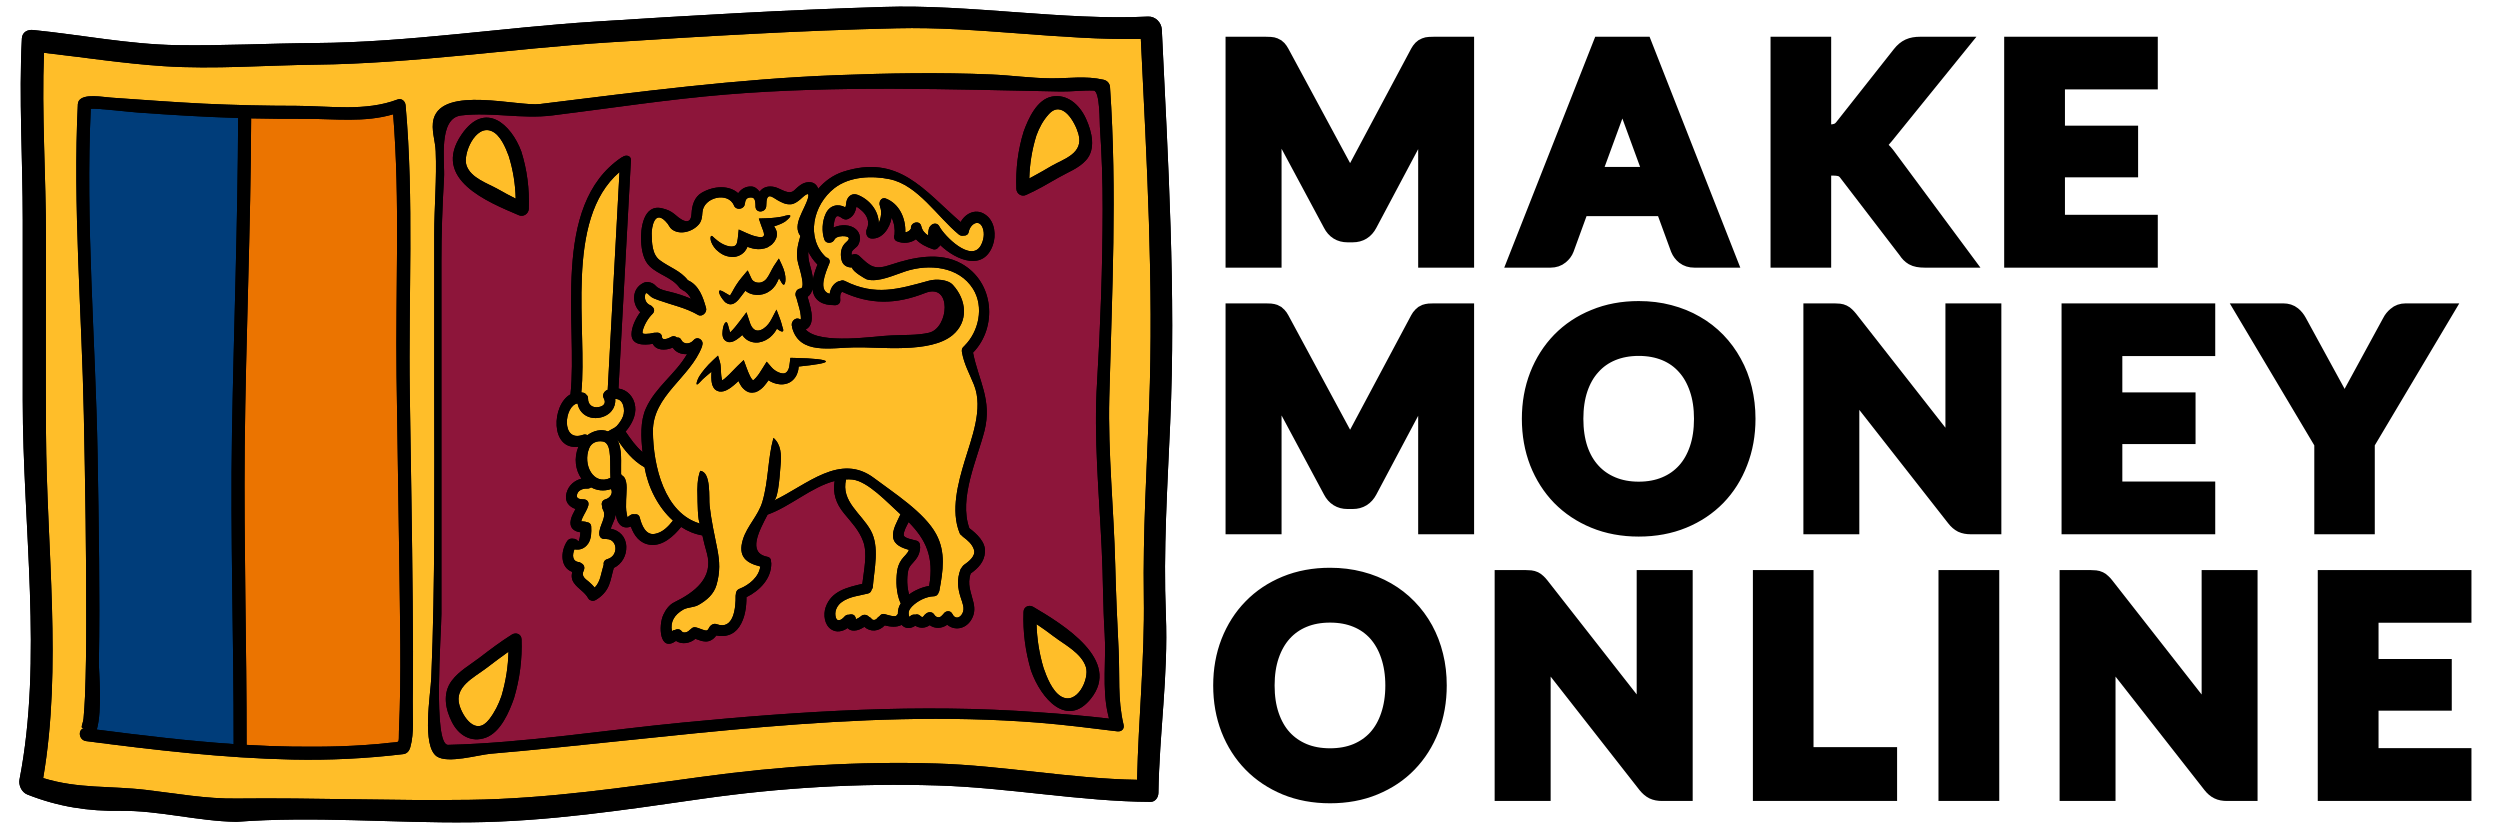
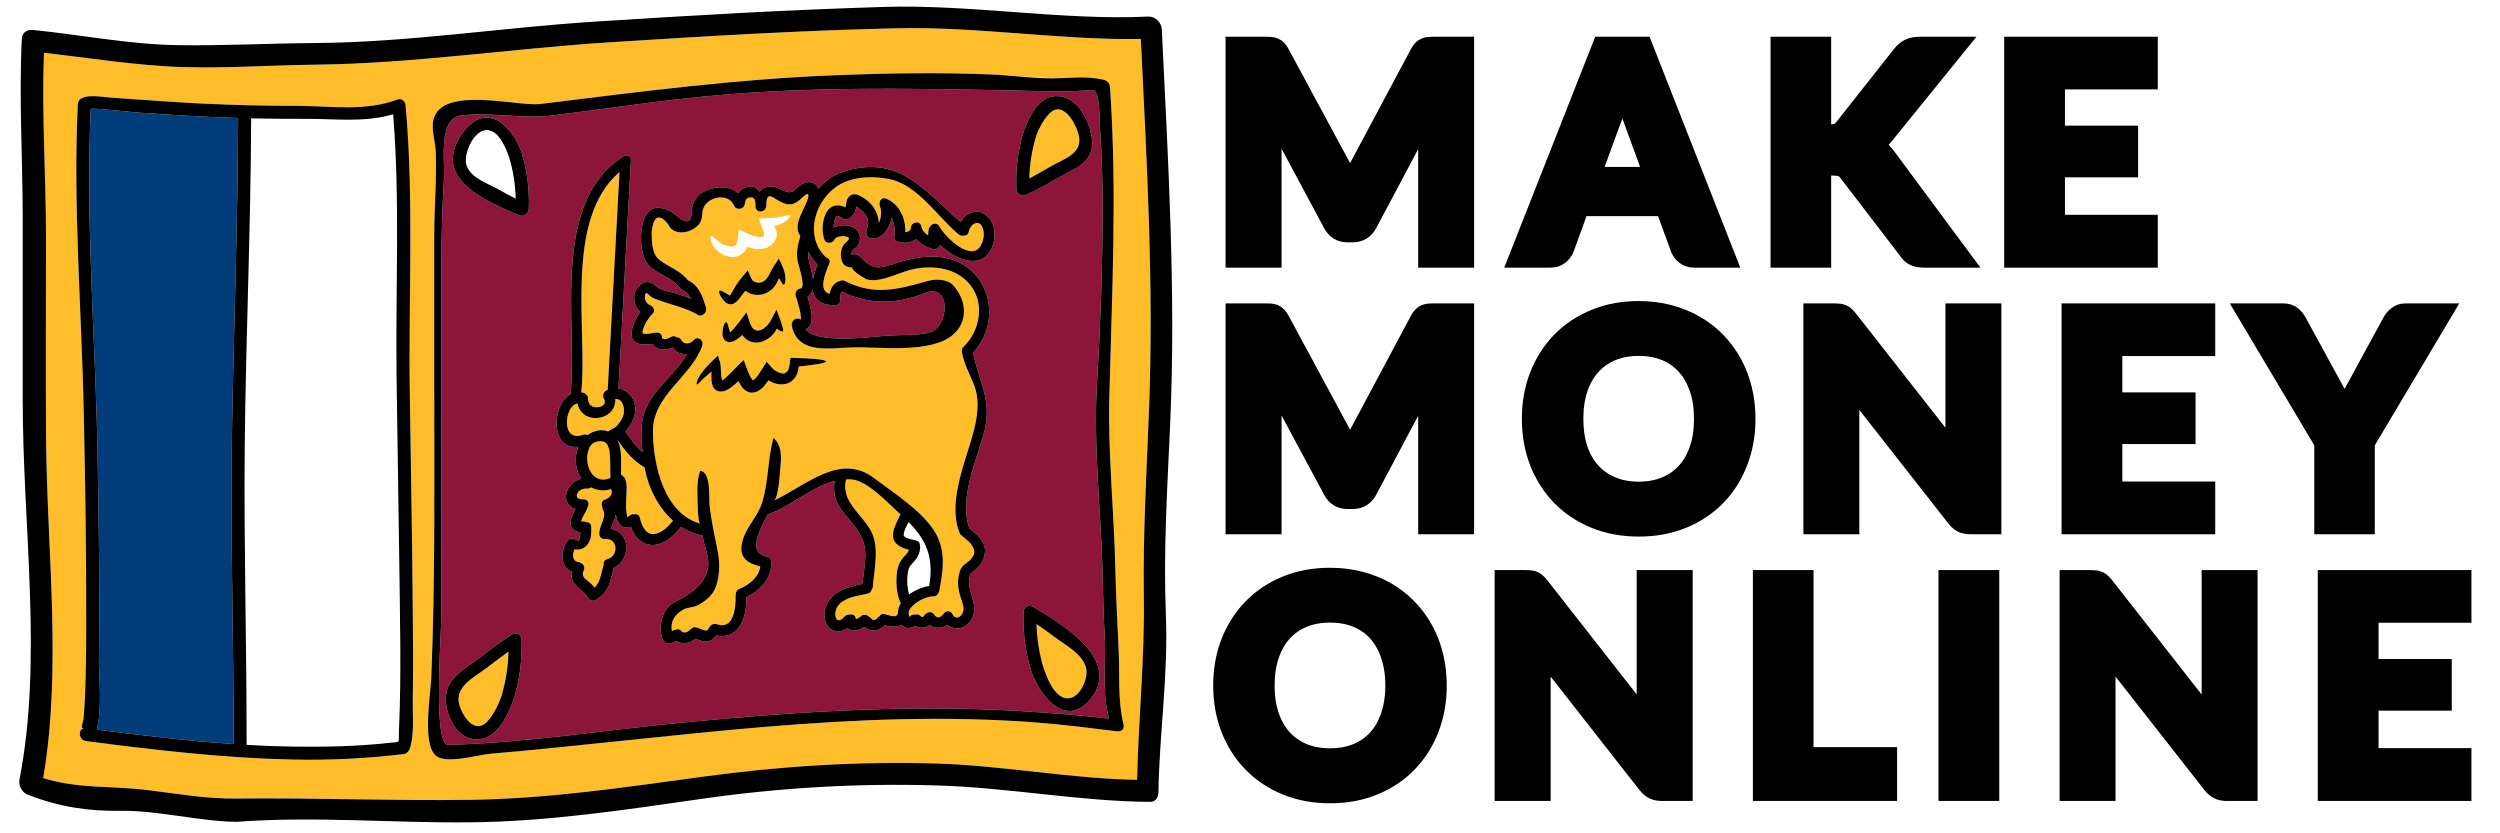
<svg xmlns="http://www.w3.org/2000/svg" width="180" zoomAndPan="magnify" viewBox="0 0 135 45" height="60" preserveAspectRatio="xMidYMid meet" version="1.0">
  <defs>
    <g />
    <clipPath id="07c538aa22">
-       <path d="M 1 0.199 L 63.75 0.199 L 63.75 44.449 L 1 44.449 Z M 1 0.199 " clip-rule="nonzero" />
-     </clipPath>
+       </clipPath>
    <clipPath id="7e569abb32">
      <path d="M 1 0.199 L 63.75 0.199 L 63.75 44.449 L 1 44.449 Z M 1 0.199 " clip-rule="nonzero" />
    </clipPath>
  </defs>
  <g clip-path="url(#07c538aa22)">
    <path fill="#000000" d="M 61.996 0.895 C 57.465 1.121 52.328 0.219 47.695 0.375 C 42.492 0.531 37.316 0.836 32.117 1.168 C 27.098 1.488 22.078 2.285 17.055 2.324 C 14.543 2.34 12.066 2.477 9.559 2.438 C 6.973 2.395 4.395 1.883 1.809 1.621 C 1.477 1.582 1.199 1.742 1.18 2.078 C 1.016 5.273 1.227 8.621 1.227 11.863 L 1.227 21.609 C 1.227 28.438 2.32 35.59 1.051 42.102 C 1 42.383 1.148 42.773 1.48 42.906 C 3.176 43.574 4.781 43.809 6.484 43.785 C 8.562 43.754 10.68 44.348 12.766 44.379 C 12.77 44.379 12.77 44.379 12.77 44.379 C 16.98 44.062 21.172 44.449 25.371 44.406 C 29.594 44.367 33.703 43.738 37.926 43.133 C 42.141 42.531 46.367 42.285 50.582 42.414 C 54.391 42.52 58.352 43.281 62.125 43.301 C 62.383 43.305 62.551 43.059 62.555 42.816 C 62.605 39.57 63.09 36.488 62.957 33.199 C 62.816 29.703 63.043 26.273 63.191 22.844 C 63.504 15.832 63.078 8.727 62.738 1.598 C 62.719 1.207 62.379 0.875 61.996 0.895 " fill-opacity="1" fill-rule="nonzero" />
  </g>
  <path fill="#ffbe29" d="M 58.637 36.016 C 58.844 36.66 58.152 38.129 57.281 37.598 C 56.812 37.305 56.523 36.559 56.355 36.078 C 56.117 35.285 55.996 34.5 55.973 33.703 C 56.289 33.914 56.598 34.133 56.902 34.367 C 57.488 34.812 58.398 35.266 58.637 36.016 " fill-opacity="1" fill-rule="nonzero" />
  <path fill="#ffbe29" d="M 49.082 29.691 C 49.012 29.906 48.801 30.047 48.676 30.234 C 48.543 30.434 48.473 30.629 48.441 30.867 C 48.375 31.406 48.398 32.004 48.605 32.512 C 48.613 32.535 48.633 32.551 48.645 32.574 C 48.59 32.66 48.547 32.754 48.52 32.855 C 48.492 32.949 48.484 33.051 48.484 33.16 C 48.461 33.184 48.434 33.203 48.414 33.238 C 48.344 33.348 47.883 33.191 47.793 33.168 C 47.652 33.125 47.547 33.184 47.488 33.281 C 47.441 33.301 47.402 33.34 47.363 33.387 C 47.301 33.477 47.145 33.52 47.066 33.418 C 47.027 33.363 46.977 33.332 46.922 33.305 C 46.82 33.195 46.637 33.148 46.484 33.281 C 46.438 33.328 46.312 33.402 46.219 33.441 C 46.211 33.316 46.152 33.207 46.016 33.18 C 45.961 33.168 45.898 33.176 45.84 33.195 C 45.762 33.188 45.68 33.211 45.605 33.293 C 45.414 33.52 45.156 33.617 45.113 33.242 C 45.074 32.953 45.227 32.668 45.465 32.504 C 45.863 32.215 46.41 32.164 46.867 32.051 C 46.992 32.02 47.047 31.938 47.066 31.844 C 47.102 31.801 47.129 31.75 47.133 31.688 C 47.207 30.723 47.508 29.535 47.02 28.645 C 46.508 27.719 45.398 27.074 45.688 25.887 C 45.801 25.883 45.914 25.883 46.027 25.895 C 46.867 25.984 47.945 27.164 48.578 27.73 C 48.594 27.742 48.609 27.758 48.625 27.773 C 48.457 28.156 48.168 28.598 48.23 29.023 C 48.285 29.422 48.711 29.59 49.082 29.691 " fill-opacity="1" fill-rule="nonzero" />
  <path fill="#8d153a" d="M 44.145 14.285 C 44.043 14.543 43.949 14.809 43.902 15.082 C 43.871 14.789 43.793 14.504 43.715 14.227 C 43.652 13.996 43.641 13.793 43.648 13.59 C 43.773 13.844 43.934 14.078 44.145 14.285 " fill-opacity="1" fill-rule="nonzero" />
  <path fill="#ffbe29" d="M 36.34 28.113 C 36.086 28.438 35.777 28.754 35.371 28.828 C 34.859 28.93 34.645 28.336 34.547 27.949 C 34.508 27.793 34.379 27.75 34.254 27.773 C 34.184 27.758 34.102 27.77 34.02 27.828 C 33.848 27.949 33.898 27.977 33.848 27.766 C 33.789 27.516 33.809 27.238 33.812 26.984 C 33.816 26.629 33.922 26.031 33.688 25.75 C 33.668 25.727 33.645 25.711 33.617 25.695 C 33.598 25.664 33.574 25.637 33.539 25.617 C 33.52 24.984 33.621 24.25 33.328 23.738 C 33.332 23.738 33.332 23.738 33.332 23.738 C 33.742 24.324 34.164 24.875 34.805 25.234 C 34.988 26.293 35.531 27.391 36.34 28.113 " fill-opacity="1" fill-rule="nonzero" />
  <path fill="#ffbe29" d="M 33.223 21.547 C 33.668 21.512 33.777 22.152 33.641 22.484 C 33.566 22.684 33.434 22.863 33.289 23.023 C 33.25 23.047 33.211 23.07 33.176 23.105 C 33.062 23.164 32.945 23.227 32.832 23.297 C 32.473 23.152 32.051 23.254 31.719 23.5 C 31.656 23.461 31.578 23.445 31.48 23.48 C 30.27 23.914 30.473 21.891 31.188 21.785 C 31.285 22.34 31.797 22.672 32.398 22.551 C 32.953 22.438 33.262 22.012 33.223 21.547 " fill-opacity="1" fill-rule="nonzero" />
  <path fill="#ffbe29" d="M 33.453 9.289 C 33.242 13.207 33.031 17.129 32.816 21.047 C 32.645 21.105 32.496 21.309 32.602 21.504 C 32.742 21.758 32.621 21.934 32.32 21.984 C 31.984 22.039 31.75 21.848 31.754 21.52 C 31.758 21.418 31.715 21.352 31.656 21.309 C 31.629 21.266 31.582 21.227 31.516 21.211 C 31.477 21.199 31.434 21.195 31.391 21.188 C 31.734 17.828 30.441 11.879 33.453 9.289 " fill-opacity="1" fill-rule="nonzero" />
  <path fill="#ffbe29" d="M 32.992 26.41 C 33.125 26.625 32.941 26.898 32.703 26.961 C 32.5 27.016 32.457 27.199 32.52 27.344 C 32.516 27.395 32.52 27.449 32.551 27.504 C 32.805 27.934 32.328 28.375 32.363 28.859 C 32.383 29.055 32.551 29.133 32.707 29.098 C 32.723 29.102 32.738 29.109 32.758 29.109 C 33.363 29.121 33.41 30.023 32.801 30.191 C 32.629 30.238 32.574 30.379 32.598 30.512 C 32.598 30.512 32.598 30.512 32.594 30.512 C 32.449 30.973 32.434 31.402 32.113 31.73 C 32.016 31.617 31.91 31.508 31.793 31.41 C 31.574 31.238 31.379 31.105 31.523 30.801 C 31.605 30.617 31.512 30.465 31.379 30.41 C 31.344 30.379 31.309 30.355 31.246 30.352 C 30.891 30.301 30.902 29.957 31.02 29.664 C 31.297 29.715 31.566 29.637 31.762 29.352 C 31.938 29.094 31.941 28.723 31.926 28.441 C 31.918 28.277 31.801 28.203 31.672 28.195 C 31.637 28.176 31.59 28.164 31.539 28.164 C 31.473 28.168 31.395 28.129 31.387 28.18 C 31.387 28.113 31.43 28.023 31.457 27.953 C 31.559 27.734 31.707 27.523 31.77 27.297 C 31.828 27.066 31.648 26.945 31.473 26.965 C 31.457 26.965 31.449 26.957 31.438 26.957 C 31.344 26.961 31.227 26.934 31.18 26.875 C 31.137 26.816 31.145 26.766 31.168 26.68 C 31.223 26.465 31.5 26.371 31.703 26.383 C 31.793 26.391 31.859 26.359 31.918 26.316 C 32.23 26.488 32.602 26.539 32.992 26.41 " fill-opacity="1" fill-rule="nonzero" />
  <path fill="#ffbe29" d="M 32.938 24.617 C 32.965 25.016 32.945 25.414 32.965 25.805 C 32.043 26.242 31.453 25.09 31.816 24.203 C 31.938 23.895 32.246 23.797 32.527 23.836 C 32.883 23.879 32.914 24.336 32.938 24.617 " fill-opacity="1" fill-rule="nonzero" />
-   <path fill="#ffbe29" d="M 27.469 8.418 C 27.707 9.172 27.828 9.938 27.848 10.727 C 27.539 10.57 27.23 10.41 26.926 10.234 C 26.336 9.895 25.426 9.625 25.191 8.93 C 24.98 8.324 25.672 6.711 26.543 7.078 C 27.016 7.273 27.301 7.969 27.469 8.418 " fill-opacity="1" fill-rule="nonzero" />
  <path fill="#ffbe29" d="M 27.457 35.191 C 27.441 35.992 27.316 36.785 27.082 37.578 C 26.926 38.035 26.719 38.453 26.418 38.844 C 25.688 39.785 24.988 38.691 24.809 38.078 C 24.52 37.09 25.586 36.59 26.246 36.09 C 26.652 35.785 27.047 35.48 27.457 35.191 " fill-opacity="1" fill-rule="nonzero" />
  <path fill="#ffbe29" d="M 58.238 7.242 C 58.527 8.285 57.461 8.574 56.797 8.953 C 56.395 9.188 55.996 9.418 55.582 9.637 C 55.605 8.84 55.727 8.074 55.965 7.316 C 56.121 6.887 56.328 6.504 56.629 6.172 C 57.359 5.359 58.059 6.594 58.238 7.242 " fill-opacity="1" fill-rule="nonzero" />
-   <path fill="#8d153a" d="M 49.066 28.191 C 50 29.145 50.445 30.066 50.176 31.641 C 49.816 31.699 49.414 31.863 49.09 32.102 C 48.977 31.688 48.961 31.227 49.043 30.812 C 49.09 30.559 49.309 30.402 49.453 30.207 C 49.609 30.004 49.672 29.82 49.688 29.566 C 49.691 29.535 49.684 29.512 49.676 29.48 C 49.688 29.355 49.629 29.23 49.473 29.191 C 49.34 29.152 48.809 29.066 48.801 28.898 C 48.793 28.684 48.949 28.414 49.066 28.191 " fill-opacity="1" fill-rule="nonzero" />
  <path fill="#8d153a" d="M 49.961 15.82 C 51.414 15.254 51.246 17.715 50.164 17.969 C 49.523 18.117 48.797 18.078 48.145 18.113 C 47.316 18.133 44.285 18.645 43.504 17.793 C 43.699 17.699 43.832 17.496 43.836 17.184 C 43.844 16.785 43.715 16.402 43.609 16.031 C 43.75 15.93 43.836 15.777 43.879 15.602 C 43.883 15.629 43.883 15.656 43.887 15.684 C 43.977 16.266 44.461 16.477 45.008 16.477 C 45.016 16.477 45.016 16.477 45.016 16.477 C 45.191 16.508 45.391 16.414 45.375 16.188 C 45.363 16.031 45.355 15.863 45.473 15.754 C 46.98 16.461 48.367 16.449 49.961 15.82 " fill-opacity="1" fill-rule="nonzero" />
  <path fill="#8d153a" d="M 27.758 37.699 C 28.07 36.645 28.203 35.59 28.164 34.523 C 28.156 34.25 27.875 34.121 27.637 34.27 C 27.031 34.652 26.465 35.078 25.895 35.516 C 25.375 35.914 24.797 36.227 24.398 36.754 C 23.867 37.461 24.07 38.336 24.41 39 C 24.762 39.691 25.43 40.125 26.234 39.832 C 27.043 39.531 27.5 38.434 27.758 37.699 Z M 28.555 11.27 C 28.594 10.191 28.461 9.164 28.148 8.172 C 27.605 6.715 26.195 5.418 24.93 7.258 C 23.258 9.688 26.383 10.922 28.027 11.625 C 28.266 11.727 28.547 11.543 28.555 11.27 Z M 53.621 13.211 C 53.793 12.715 53.727 12.008 53.281 11.645 C 52.754 11.211 52.152 11.492 51.875 11.992 C 49.879 10.254 48.516 8.305 45.52 9.277 C 44.984 9.457 44.531 9.785 44.184 10.195 C 44.109 9.98 43.945 9.824 43.664 9.836 C 43.336 9.852 43.121 10.062 42.887 10.281 C 42.594 10.551 42.164 10.184 41.852 10.105 C 41.48 10.012 41.195 10.113 41.02 10.352 C 40.898 10.195 40.75 10.074 40.57 10.07 C 40.258 10.059 40.023 10.211 39.863 10.434 C 39.367 9.992 38.562 10.027 37.898 10.406 C 37.488 10.641 37.363 11.113 37.344 11.527 C 37.309 12.371 36.594 11.711 36.418 11.559 C 36.211 11.391 36.016 11.312 35.754 11.25 C 34.727 11 34.582 12.395 34.621 13.035 C 34.648 13.516 34.742 14.051 35.086 14.379 C 35.566 14.844 36.289 14.977 36.695 15.535 C 36.727 15.582 36.766 15.605 36.809 15.625 C 36.828 15.641 36.844 15.66 36.871 15.672 C 37.082 15.77 37.215 15.941 37.32 16.137 C 36.945 15.977 36.559 15.848 36.141 15.75 C 35.926 15.699 35.688 15.648 35.508 15.523 C 35.418 15.461 35.355 15.359 35.25 15.309 C 35.105 15.23 34.914 15.195 34.746 15.277 C 34.074 15.602 34.133 16.457 34.578 16.859 C 34.312 17.211 34.102 17.68 34.102 18.051 C 34.102 18.645 34.762 18.652 35.25 18.566 C 35.43 18.926 35.914 18.945 36.328 18.77 C 36.496 19.031 36.793 19.145 37.102 19.121 C 36.488 20.188 35.402 20.898 34.883 22.047 C 34.562 22.75 34.613 23.641 34.699 24.418 C 34.332 24.105 34.055 23.707 33.781 23.305 C 34.121 22.906 34.359 22.422 34.301 21.953 C 34.242 21.441 33.875 21.043 33.398 20.98 C 33.625 16.875 33.844 12.766 34.07 8.66 C 34.086 8.383 33.777 8.344 33.602 8.488 C 33.586 8.496 33.574 8.496 33.555 8.508 C 29.707 11.113 31.211 17.578 30.805 21.293 C 29.781 21.859 29.695 24.32 31.234 24.125 C 30.977 24.746 31.078 25.391 31.398 25.848 C 31.027 25.945 30.707 26.199 30.594 26.617 C 30.465 27.07 30.723 27.367 31.078 27.484 C 30.984 27.672 30.863 27.871 30.824 28.07 C 30.727 28.496 30.996 28.703 31.34 28.742 C 31.336 28.836 31.324 28.98 31.297 29.074 C 31.285 29.117 31.258 29.215 31.254 29.215 C 31.246 29.215 31.246 29.215 31.234 29.223 C 31.203 29.227 31.16 29.145 31.121 29.137 C 31.074 29.117 31.02 29.086 30.977 29.094 C 30.859 29.066 30.719 29.086 30.625 29.223 C 30.242 29.812 30.266 30.652 30.902 30.883 C 30.852 31.09 30.859 31.289 30.996 31.48 C 31.219 31.801 31.578 31.961 31.766 32.309 C 31.785 32.34 31.812 32.367 31.84 32.391 C 31.855 32.402 31.867 32.406 31.883 32.41 C 31.965 32.453 32.062 32.461 32.172 32.398 C 32.492 32.207 32.742 31.949 32.883 31.602 C 33.004 31.297 33.051 30.98 33.145 30.668 C 33.582 30.461 33.836 30 33.82 29.52 C 33.805 28.992 33.453 28.641 32.98 28.551 C 33.031 28.379 33.121 28.215 33.184 28.039 C 33.215 27.965 33.223 27.895 33.23 27.828 C 33.242 27.828 33.254 27.828 33.262 27.828 C 33.332 28.305 33.629 28.602 34.066 28.434 C 34.242 28.926 34.551 29.348 35.109 29.418 C 35.766 29.504 36.371 28.969 36.781 28.453 C 37.129 28.684 37.512 28.84 37.93 28.914 C 37.996 29.223 38.074 29.531 38.168 29.855 C 38.555 31.207 37.508 31.988 36.398 32.531 C 36.133 32.664 35.949 32.926 35.828 33.184 C 35.535 33.797 35.621 35.238 36.504 34.609 C 36.809 34.809 37.242 34.758 37.551 34.496 C 37.727 34.555 37.898 34.637 38.098 34.641 C 38.344 34.648 38.539 34.508 38.684 34.316 C 39.141 34.406 39.605 34.309 39.918 33.848 C 40.234 33.383 40.309 32.781 40.309 32.246 C 41.031 31.891 41.668 31.23 41.648 30.406 C 41.648 30.383 41.637 30.367 41.637 30.348 C 41.648 30.223 41.594 30.098 41.434 30.066 C 40.34 29.852 41 28.656 41.449 27.789 C 42.672 27.355 43.82 26.293 45.07 25.973 C 44.961 26.641 45.141 27.191 45.586 27.73 C 45.98 28.211 46.387 28.625 46.609 29.227 C 46.859 29.895 46.648 30.797 46.566 31.527 C 45.766 31.719 44.895 31.902 44.586 32.793 C 44.449 33.191 44.52 33.734 44.875 33.977 C 45.164 34.176 45.496 34.105 45.77 33.914 C 45.852 34.004 45.969 34.059 46.133 34.051 C 46.32 34.047 46.508 33.957 46.676 33.848 C 47.004 34.145 47.461 34.102 47.777 33.77 C 48.074 33.848 48.422 33.887 48.688 33.742 C 48.688 33.742 48.688 33.746 48.691 33.746 C 48.914 33.984 49.191 33.941 49.426 33.789 C 49.676 33.945 49.973 33.926 50.203 33.758 C 50.492 33.965 50.859 33.945 51.152 33.734 C 51.531 34.062 52.113 33.977 52.422 33.508 C 52.621 33.203 52.652 32.902 52.57 32.547 C 52.434 31.965 52.215 31.555 52.418 30.969 C 52.82 30.68 53.152 30.344 53.188 29.816 C 53.234 29.277 52.746 28.824 52.344 28.523 C 51.766 26.902 52.766 24.809 53.16 23.27 C 53.582 21.59 52.848 20.57 52.543 19.043 C 53.871 17.68 53.703 15.223 51.906 14.23 C 50.738 13.586 49.309 13.895 48.125 14.289 C 47.227 14.598 47.008 14.402 46.422 13.84 C 46.281 13.703 46.137 13.707 45.988 13.762 C 45.98 13.703 45.98 13.641 46 13.598 C 46.062 13.449 46.258 13.375 46.34 13.227 C 46.5 12.938 46.465 12.594 46.219 12.379 C 45.914 12.113 45.41 12.105 45.008 12.289 C 45.016 12.164 45.031 12.035 45.062 11.914 C 45.141 11.609 45.234 11.613 45.477 11.785 C 45.488 11.797 45.504 11.801 45.523 11.809 C 45.605 11.855 45.707 11.875 45.816 11.816 C 46.109 11.668 46.191 11.426 46.25 11.156 C 46.359 11.227 46.461 11.305 46.559 11.395 C 46.836 11.648 46.98 12.012 46.805 12.379 C 46.777 12.441 46.773 12.496 46.781 12.551 C 46.773 12.703 46.863 12.867 47.059 12.879 C 47.637 12.922 48.043 12.34 48.148 11.754 C 48.289 12.039 48.336 12.387 48.305 12.668 C 48.254 12.793 48.289 12.969 48.422 13.023 C 48.762 13.172 49.18 13.129 49.461 12.918 C 49.691 13.172 50.023 13.336 50.367 13.453 C 50.504 13.5 50.609 13.445 50.672 13.355 C 50.715 13.324 50.754 13.281 50.773 13.234 C 51.668 14.09 53.137 14.645 53.621 13.211 Z M 58.648 8.648 C 59.18 8.051 58.977 7.137 58.637 6.398 C 58.285 5.633 57.613 5.062 56.805 5.215 C 56 5.367 55.539 6.391 55.285 7.082 C 54.969 8.086 54.844 9.117 54.883 10.195 C 54.891 10.465 55.168 10.641 55.406 10.527 C 56.016 10.254 56.582 9.922 57.152 9.594 C 57.672 9.293 58.25 9.094 58.648 8.648 Z M 58.898 37.738 C 60.57 35.668 57.441 33.742 55.797 32.773 C 55.559 32.633 55.277 32.77 55.27 33.043 C 55.23 34.113 55.367 35.164 55.676 36.211 C 56.223 37.758 57.629 39.309 58.898 37.738 Z M 59.828 38.555 C 59.848 38.641 59.867 38.719 59.887 38.805 C 58.613 38.656 57.336 38.547 56.059 38.461 C 49.68 37.992 43.305 38.398 36.926 39.012 C 32.727 39.414 28.391 40.117 24.195 40.223 C 23.367 40.242 23.836 34.145 23.836 33.16 C 23.836 29.848 23.836 26.535 23.836 23.219 C 23.836 20.191 23.836 17.168 23.836 14.141 C 23.836 12.641 23.887 11.129 23.977 9.613 C 24.031 8.727 23.645 6.383 24.902 6.234 C 26.547 6.039 28.168 6.438 29.816 6.234 C 32.938 5.848 36.055 5.363 39.18 5.105 C 45.164 4.609 51.316 4.824 57.289 4.941 C 57.875 4.949 58.473 4.867 59.059 4.891 C 59.406 4.902 59.379 6.684 59.395 6.844 C 59.496 8.336 59.547 9.816 59.543 11.293 C 59.539 14.426 59.426 17.539 59.242 20.637 C 59.055 23.609 59.352 26.645 59.492 29.656 C 59.57 31.184 59.555 32.699 59.652 34.23 C 59.742 35.609 59.504 37.18 59.828 38.555 " fill-opacity="1" fill-rule="nonzero" />
  <path fill="#003d7a" d="M 12.605 6.363 C 12.691 6.363 12.777 6.367 12.859 6.371 C 12.84 12.043 12.625 17.707 12.527 23.379 C 12.434 28.973 12.625 34.586 12.617 40.18 C 10.156 40.012 7.691 39.715 5.227 39.398 C 5.531 38.34 5.336 36.289 5.34 35.797 C 5.402 32.055 5.332 28.293 5.27 24.535 C 5.16 18.355 4.613 12 4.902 5.875 C 5.215 5.832 7.16 6.066 7.555 6.086 C 9.238 6.203 10.922 6.309 12.605 6.363 " fill-opacity="1" fill-rule="nonzero" />
-   <path fill="#eb7400" d="M 21.559 30.18 C 21.594 33.273 21.684 36.375 21.543 39.477 C 21.516 40.191 21.641 40.039 21.023 40.113 C 19.285 40.309 17.543 40.34 15.801 40.316 C 14.977 40.305 14.148 40.273 13.316 40.223 C 13.324 34.867 13.164 29.504 13.215 24.137 C 13.273 18.223 13.543 12.309 13.562 6.391 C 14.543 6.414 15.52 6.422 16.5 6.418 C 18.09 6.41 19.68 6.629 21.23 6.172 C 21.609 10.871 21.355 15.59 21.414 20.316 C 21.453 23.605 21.52 26.891 21.559 30.18 " fill-opacity="1" fill-rule="nonzero" />
-   <path fill="#ffbe29" d="M 22.289 37.871 C 22.316 36.078 22.301 34.285 22.285 32.496 C 22.254 28.734 22.184 24.98 22.129 21.223 C 22.051 16.035 22.363 10.836 21.902 5.684 C 21.883 5.465 21.688 5.285 21.461 5.375 C 19.727 6.031 17.805 5.719 16.008 5.715 C 14.344 5.715 12.676 5.676 11.008 5.598 C 9.344 5.516 7.676 5.387 6.012 5.273 C 5.578 5.25 4.512 5.023 4.25 5.457 C 4.246 5.461 4.246 5.469 4.242 5.477 C 4.238 5.484 4.238 5.492 4.234 5.5 C 4.219 5.535 4.207 5.57 4.207 5.609 C 4.207 5.617 4.203 5.617 4.203 5.621 C 3.93 11.133 4.418 16.863 4.527 22.43 C 4.602 26.172 4.664 29.918 4.656 33.652 C 4.656 34.969 4.641 36.289 4.59 37.598 C 4.57 38 4.547 38.395 4.512 38.793 C 4.48 39.117 4.281 39.363 4.559 39.316 C 4.184 39.379 4.246 39.969 4.652 40.02 C 8.375 40.504 12.086 40.938 15.801 41.016 C 17.793 41.059 19.785 40.961 21.773 40.723 C 21.984 40.699 22.102 40.543 22.156 40.352 C 22.375 39.582 22.277 38.645 22.289 37.871 Z M 60.332 39.492 C 60.562 39.52 60.727 39.367 60.672 39.133 C 60.344 37.754 60.477 36.473 60.406 35.105 C 60.328 33.57 60.262 32.039 60.223 30.508 C 60.148 27.496 59.828 24.465 59.902 21.473 C 60.043 15.863 60.332 10.395 59.941 4.707 C 59.926 4.5 59.789 4.352 59.59 4.305 C 58.605 4.082 57.707 4.242 56.73 4.23 C 55.684 4.223 54.594 4.066 53.543 4.023 C 50.754 3.902 47.965 3.953 45.172 4.059 C 39.824 4.262 34.508 4.957 29.164 5.617 C 27.984 5.766 23.906 4.617 23.414 6.426 C 23.266 6.984 23.508 7.609 23.527 8.164 C 23.59 9.633 23.449 11.176 23.449 12.66 C 23.449 15.434 23.449 18.211 23.449 20.98 C 23.449 26.176 23.504 31.391 23.289 36.602 C 23.25 37.516 22.762 40.285 23.59 40.848 C 24.184 41.246 25.805 40.766 26.48 40.703 C 36.344 39.855 46.207 38.246 56.07 39.023 C 57.488 39.137 58.914 39.316 60.332 39.492 Z M 61.605 2.102 C 61.926 8.73 62.301 15.34 62.055 21.887 C 61.926 25.324 61.715 28.746 61.766 32.223 C 61.816 35.578 61.477 38.793 61.402 42.109 C 57.867 42.055 54.129 41.336 50.582 41.23 C 46.363 41.102 42.145 41.367 37.926 41.945 C 33.699 42.52 29.598 43.133 25.371 43.191 C 21.168 43.25 16.984 43.074 12.77 43.121 C 11.145 43.145 9.52 42.848 7.895 42.656 C 5.98 42.426 4.23 42.605 2.332 42.016 C 3.363 35.996 2.516 29.617 2.484 23.359 C 2.465 19.855 2.484 16.348 2.484 12.844 C 2.484 9.539 2.246 6.133 2.375 2.852 C 4.531 3.094 6.691 3.434 8.852 3.574 C 11.59 3.75 14.309 3.523 17.055 3.492 C 22.328 3.43 27.594 2.625 32.863 2.289 C 38.059 1.957 43.227 1.641 48.434 1.527 C 52.723 1.422 57.355 2.184 61.605 2.102 " fill-opacity="1" fill-rule="nonzero" />
+   <path fill="#ffbe29" d="M 22.289 37.871 C 22.316 36.078 22.301 34.285 22.285 32.496 C 22.254 28.734 22.184 24.98 22.129 21.223 C 22.051 16.035 22.363 10.836 21.902 5.684 C 21.883 5.465 21.688 5.285 21.461 5.375 C 19.727 6.031 17.805 5.719 16.008 5.715 C 14.344 5.715 12.676 5.676 11.008 5.598 C 9.344 5.516 7.676 5.387 6.012 5.273 C 5.578 5.25 4.512 5.023 4.25 5.457 C 4.246 5.461 4.246 5.469 4.242 5.477 C 4.238 5.484 4.238 5.492 4.234 5.5 C 4.219 5.535 4.207 5.57 4.207 5.609 C 4.207 5.617 4.203 5.617 4.203 5.621 C 3.93 11.133 4.418 16.863 4.527 22.43 C 4.602 26.172 4.664 29.918 4.656 33.652 C 4.656 34.969 4.641 36.289 4.59 37.598 C 4.57 38 4.547 38.395 4.512 38.793 C 4.48 39.117 4.281 39.363 4.559 39.316 C 4.184 39.379 4.246 39.969 4.652 40.02 C 8.375 40.504 12.086 40.938 15.801 41.016 C 17.793 41.059 19.785 40.961 21.773 40.723 C 21.984 40.699 22.102 40.543 22.156 40.352 C 22.375 39.582 22.277 38.645 22.289 37.871 Z M 60.332 39.492 C 60.562 39.52 60.727 39.367 60.672 39.133 C 60.344 37.754 60.477 36.473 60.406 35.105 C 60.328 33.57 60.262 32.039 60.223 30.508 C 60.148 27.496 59.828 24.465 59.902 21.473 C 60.043 15.863 60.332 10.395 59.941 4.707 C 59.926 4.5 59.789 4.352 59.59 4.305 C 55.684 4.223 54.594 4.066 53.543 4.023 C 50.754 3.902 47.965 3.953 45.172 4.059 C 39.824 4.262 34.508 4.957 29.164 5.617 C 27.984 5.766 23.906 4.617 23.414 6.426 C 23.266 6.984 23.508 7.609 23.527 8.164 C 23.59 9.633 23.449 11.176 23.449 12.66 C 23.449 15.434 23.449 18.211 23.449 20.98 C 23.449 26.176 23.504 31.391 23.289 36.602 C 23.25 37.516 22.762 40.285 23.59 40.848 C 24.184 41.246 25.805 40.766 26.48 40.703 C 36.344 39.855 46.207 38.246 56.07 39.023 C 57.488 39.137 58.914 39.316 60.332 39.492 Z M 61.605 2.102 C 61.926 8.73 62.301 15.34 62.055 21.887 C 61.926 25.324 61.715 28.746 61.766 32.223 C 61.816 35.578 61.477 38.793 61.402 42.109 C 57.867 42.055 54.129 41.336 50.582 41.23 C 46.363 41.102 42.145 41.367 37.926 41.945 C 33.699 42.52 29.598 43.133 25.371 43.191 C 21.168 43.25 16.984 43.074 12.77 43.121 C 11.145 43.145 9.52 42.848 7.895 42.656 C 5.98 42.426 4.23 42.605 2.332 42.016 C 3.363 35.996 2.516 29.617 2.484 23.359 C 2.465 19.855 2.484 16.348 2.484 12.844 C 2.484 9.539 2.246 6.133 2.375 2.852 C 4.531 3.094 6.691 3.434 8.852 3.574 C 11.59 3.75 14.309 3.523 17.055 3.492 C 22.328 3.43 27.594 2.625 32.863 2.289 C 38.059 1.957 43.227 1.641 48.434 1.527 C 52.723 1.422 57.355 2.184 61.605 2.102 " fill-opacity="1" fill-rule="nonzero" />
  <path fill="#ffbe29" d="M 42.281 17.887 C 42.312 17.848 42.293 17.762 42.254 17.664 C 42.219 17.547 42.188 17.391 42.094 17.152 C 42.039 17.008 41.984 16.863 41.93 16.719 C 41.844 16.883 41.758 17.051 41.672 17.215 C 41.578 17.402 41.434 17.605 41.242 17.734 C 41.051 17.867 40.852 17.895 40.707 17.773 C 40.617 17.703 40.543 17.574 40.496 17.43 C 40.434 17.238 40.371 17.051 40.309 16.863 C 40.188 17.023 40.066 17.184 39.945 17.348 C 39.777 17.57 39.609 17.777 39.477 17.902 C 39.461 17.914 39.449 17.926 39.434 17.945 C 39.422 17.926 39.414 17.918 39.41 17.906 C 39.328 17.629 39.293 17.391 39.215 17.398 C 39.141 17.406 39.027 17.59 39.012 18 C 39.008 18.051 39.016 18.113 39.031 18.176 C 39.047 18.242 39.078 18.328 39.18 18.406 C 39.223 18.441 39.297 18.465 39.359 18.477 C 39.414 18.477 39.496 18.473 39.539 18.453 C 39.637 18.426 39.707 18.379 39.777 18.336 C 39.891 18.266 39.988 18.176 40.082 18.09 C 40.133 18.168 40.195 18.238 40.277 18.305 C 40.469 18.461 40.742 18.527 40.984 18.488 C 41.234 18.449 41.434 18.332 41.594 18.203 C 41.758 18.059 41.875 17.902 41.957 17.742 C 41.988 17.777 42.016 17.805 42.047 17.82 C 42.172 17.906 42.254 17.918 42.281 17.887 Z M 42.332 15.371 C 42.41 15.355 42.516 14.938 42.227 14.32 C 42.172 14.195 42.113 14.082 42.059 13.961 C 41.969 14.098 41.883 14.23 41.793 14.359 C 41.645 14.598 41.531 14.883 41.391 15.055 C 41.375 15.074 41.352 15.094 41.336 15.113 C 41.32 15.129 41.309 15.133 41.297 15.148 C 41.297 15.16 41.16 15.23 41.156 15.23 C 41.066 15.27 40.957 15.273 40.859 15.254 C 40.727 15.227 40.629 15.152 40.582 15.051 C 40.516 14.898 40.445 14.75 40.375 14.602 C 40.27 14.727 40.16 14.859 40.051 14.988 C 39.832 15.25 39.664 15.527 39.543 15.758 C 39.512 15.809 39.488 15.855 39.457 15.902 C 39.453 15.918 39.441 15.93 39.434 15.949 C 39.426 15.953 39.422 15.961 39.422 15.961 C 39.406 15.957 39.395 15.949 39.383 15.941 C 39.109 15.785 38.906 15.637 38.848 15.699 C 38.801 15.754 38.848 15.965 39.121 16.277 C 39.152 16.316 39.203 16.355 39.281 16.391 C 39.309 16.41 39.379 16.426 39.426 16.434 C 39.488 16.434 39.57 16.422 39.621 16.391 C 39.848 16.266 39.902 16.137 39.996 16.031 C 40.078 15.922 40.164 15.809 40.25 15.699 C 40.371 15.801 40.52 15.871 40.676 15.902 C 40.906 15.949 41.152 15.926 41.367 15.828 C 41.375 15.828 41.379 15.824 41.387 15.82 C 41.391 15.82 41.391 15.82 41.395 15.816 C 41.406 15.809 41.426 15.801 41.434 15.797 C 41.445 15.789 41.453 15.785 41.461 15.777 C 41.484 15.766 41.496 15.758 41.516 15.746 C 41.547 15.727 41.586 15.703 41.645 15.656 C 41.691 15.613 41.75 15.566 41.781 15.52 C 41.812 15.48 41.852 15.438 41.879 15.395 C 41.965 15.258 42.02 15.133 42.066 15.02 C 42.191 15.238 42.262 15.391 42.332 15.371 Z M 42.391 11.969 C 42.602 11.805 42.699 11.691 42.672 11.645 C 42.645 11.598 42.5 11.617 42.277 11.688 C 42.051 11.734 41.758 11.777 41.344 11.789 C 41.223 11.793 41.102 11.797 40.977 11.801 L 41.105 12.172 C 41.234 12.547 41.48 12.934 40.82 12.766 C 40.66 12.73 40.488 12.664 40.324 12.59 C 40.18 12.52 40.035 12.457 39.891 12.395 C 39.875 12.559 39.855 12.719 39.84 12.883 C 39.824 13.023 39.797 13.148 39.754 13.207 C 39.719 13.262 39.66 13.297 39.559 13.309 C 39.355 13.332 39.121 13.234 38.957 13.141 C 38.789 13.043 38.668 12.934 38.586 12.863 C 38.504 12.777 38.445 12.723 38.406 12.742 C 38.375 12.762 38.355 12.836 38.379 12.969 C 38.414 13.117 38.504 13.301 38.672 13.48 C 38.859 13.648 39.098 13.852 39.523 13.875 C 39.727 13.891 40.023 13.805 40.215 13.578 C 40.281 13.496 40.328 13.414 40.363 13.328 C 40.449 13.359 40.539 13.391 40.633 13.414 C 40.82 13.457 41.039 13.48 41.281 13.414 C 41.34 13.395 41.402 13.379 41.457 13.352 C 41.516 13.316 41.574 13.281 41.625 13.242 C 41.645 13.234 41.652 13.223 41.664 13.215 C 41.668 13.211 41.672 13.211 41.676 13.207 C 41.676 13.207 41.715 13.164 41.719 13.16 C 41.723 13.156 41.727 13.152 41.73 13.148 C 41.746 13.133 41.754 13.117 41.77 13.102 C 41.781 13.086 41.793 13.07 41.805 13.055 C 41.812 13.047 41.82 13.039 41.828 13.031 C 41.84 13.012 41.852 12.992 41.859 12.973 C 41.957 12.82 41.973 12.641 41.938 12.504 C 41.902 12.375 41.852 12.301 41.805 12.23 C 41.801 12.23 41.801 12.227 41.797 12.223 C 42.039 12.148 42.246 12.062 42.391 11.969 Z M 43.129 19.793 C 44.035 19.699 44.598 19.609 44.598 19.52 C 44.598 19.422 43.938 19.348 42.895 19.328 C 42.82 19.328 42.75 19.328 42.68 19.324 C 42.668 19.414 42.66 19.5 42.648 19.59 C 42.633 19.723 42.617 19.859 42.566 19.965 C 42.512 20.074 42.453 20.129 42.375 20.156 C 42.203 20.207 41.871 20.07 41.668 19.84 C 41.578 19.738 41.492 19.633 41.402 19.531 C 41.324 19.656 41.238 19.789 41.16 19.918 C 41.055 20.094 40.938 20.27 40.816 20.402 C 40.758 20.473 40.699 20.516 40.668 20.539 C 40.629 20.52 40.543 20.402 40.488 20.281 C 40.426 20.16 40.375 20.02 40.324 19.887 C 40.27 19.738 40.215 19.59 40.16 19.441 C 40.047 19.547 39.93 19.656 39.816 19.773 C 39.574 20.008 39.434 20.18 39.25 20.34 C 39.172 20.418 39.086 20.488 39.023 20.527 C 39.016 20.527 39.008 20.535 39 20.539 C 38.988 20.512 38.98 20.48 38.973 20.441 C 38.957 20.355 38.941 20.262 38.938 20.16 C 38.934 20.059 38.93 19.961 38.922 19.863 C 38.914 19.762 38.914 19.676 38.871 19.531 C 38.84 19.422 38.809 19.312 38.773 19.203 C 38.691 19.285 38.602 19.363 38.516 19.441 C 38.152 19.777 37.898 20.102 37.746 20.348 C 37.621 20.59 37.594 20.738 37.629 20.758 C 37.668 20.781 37.773 20.664 37.953 20.473 C 38.07 20.371 38.23 20.227 38.422 20.07 C 38.418 20.117 38.418 20.168 38.414 20.219 C 38.41 20.324 38.41 20.441 38.422 20.566 C 38.445 20.691 38.441 20.844 38.609 21.027 C 38.66 21.07 38.715 21.109 38.805 21.129 C 38.82 21.133 38.832 21.137 38.848 21.141 C 38.859 21.141 38.914 21.145 38.949 21.145 C 39.039 21.141 39.082 21.125 39.133 21.109 C 39.184 21.094 39.219 21.074 39.258 21.055 C 39.41 20.977 39.527 20.887 39.637 20.793 C 39.719 20.727 39.801 20.648 39.879 20.574 C 39.887 20.586 39.891 20.598 39.895 20.613 C 39.98 20.773 40.051 20.949 40.297 21.113 C 40.34 21.137 40.383 21.16 40.438 21.18 C 40.492 21.191 40.555 21.203 40.613 21.203 C 40.672 21.199 40.73 21.191 40.789 21.18 C 40.836 21.16 40.887 21.141 40.934 21.117 C 41.094 21.023 41.211 20.914 41.289 20.812 C 41.371 20.719 41.434 20.629 41.496 20.535 C 41.586 20.59 41.676 20.641 41.773 20.676 C 41.996 20.758 42.258 20.797 42.531 20.699 C 42.812 20.602 43 20.34 43.062 20.129 C 43.109 20.012 43.121 19.898 43.129 19.793 Z M 53.07 12.32 C 53.18 12.621 53.113 12.984 52.965 13.254 C 52.441 14.195 51 12.754 50.723 12.223 C 50.609 12.004 50.355 12.055 50.242 12.207 C 50.207 12.242 50.18 12.281 50.164 12.34 C 50.129 12.465 50.121 12.59 50.121 12.715 C 49.941 12.602 49.805 12.453 49.75 12.219 C 49.672 11.863 49.152 12.004 49.191 12.344 C 49.137 12.457 49.02 12.531 48.887 12.543 C 48.914 11.789 48.566 11.008 47.84 10.723 C 47.578 10.621 47.43 10.922 47.52 11.133 C 47.523 11.152 47.52 11.168 47.531 11.191 C 47.617 11.387 47.586 11.777 47.453 12.039 C 47.441 11.371 46.953 10.77 46.309 10.52 C 46.055 10.426 45.836 10.547 45.734 10.797 C 45.68 10.934 45.703 11.082 45.648 11.195 C 45.258 10.984 44.801 11.074 44.586 11.547 C 44.395 11.961 44.367 12.508 44.512 12.926 C 44.609 13.207 44.996 13.137 45.07 12.918 C 45.176 12.758 45.477 12.738 45.637 12.758 C 45.918 12.801 45.875 12.922 45.688 13.082 C 45.406 13.332 45.367 13.684 45.438 14.023 C 45.504 14.324 45.742 14.449 46.012 14.445 C 46.023 14.66 46.734 15.062 46.805 15.086 C 47.426 15.27 48.324 14.832 48.906 14.648 C 50.164 14.238 51.777 14.379 52.543 15.598 C 53.156 16.582 52.844 17.914 52.09 18.664 C 52.082 18.672 52.078 18.684 52.07 18.691 C 51.98 18.75 51.918 18.855 51.941 18.992 C 52.055 19.664 52.344 20.152 52.598 20.785 C 53.113 22.078 52.457 23.672 52.09 24.902 C 51.738 26.07 51.328 27.586 51.82 28.785 C 51.848 28.855 51.898 28.902 51.953 28.934 C 51.969 28.953 51.98 28.973 52.004 28.988 C 52.258 29.176 52.508 29.387 52.598 29.695 C 52.695 30.043 52.285 30.344 52.051 30.508 C 52 30.543 51.973 30.586 51.949 30.633 C 51.918 30.664 51.887 30.699 51.867 30.75 C 51.668 31.281 51.707 31.742 51.883 32.281 C 51.969 32.555 52.109 32.844 51.973 33.117 C 51.84 33.387 51.57 33.449 51.43 33.156 C 51.312 32.926 51.043 32.988 50.941 33.16 C 50.918 33.18 50.895 33.199 50.875 33.227 C 50.75 33.387 50.559 33.363 50.453 33.195 C 50.34 33.012 50.121 33.031 49.996 33.145 C 49.961 33.172 49.926 33.199 49.898 33.242 C 49.836 33.344 49.777 33.34 49.699 33.258 C 49.613 33.176 49.512 33.16 49.422 33.191 C 49.34 33.18 49.246 33.188 49.164 33.262 C 49.148 33.285 49.129 33.293 49.102 33.309 C 49.086 33.262 49.074 33.211 49.07 33.168 C 49.051 32.98 49.133 32.875 49.25 32.746 C 49.535 32.453 50.008 32.211 50.422 32.199 C 50.574 32.195 50.66 32.094 50.691 31.98 C 50.707 31.953 50.723 31.926 50.727 31.887 C 50.922 30.832 51.082 29.824 50.555 28.848 C 49.926 27.672 48.234 26.598 47.215 25.828 C 45.367 24.418 43.574 26.191 41.785 27.035 C 42.059 26.906 42.121 25.367 42.152 25.094 C 42.203 24.574 42.18 24 41.766 23.645 C 41.453 24.781 41.508 25.945 41.168 27.098 C 40.945 27.848 40.348 28.395 40.121 29.121 C 39.828 30.059 40.297 30.402 41.055 30.59 C 40.984 31.152 40.457 31.59 39.938 31.793 C 39.793 31.848 39.734 31.973 39.734 32.094 C 39.73 32.117 39.723 32.137 39.723 32.168 C 39.734 32.805 39.629 34.043 38.703 33.707 C 38.52 33.641 38.348 33.766 38.277 33.926 C 38.199 34.055 38.18 34.066 38.047 34.035 C 37.887 33.992 37.742 33.918 37.582 33.879 C 37.465 33.848 37.367 33.898 37.309 33.973 C 37.281 33.992 37.25 34.008 37.227 34.035 C 37.129 34.145 36.902 34.215 36.809 34.086 C 36.715 33.957 36.562 33.957 36.441 34.02 C 36.391 34.023 36.34 34.039 36.285 34.082 C 36.188 33.598 36.395 33.203 36.91 32.91 C 37.164 32.781 37.465 32.809 37.723 32.664 C 38.164 32.414 38.551 32.086 38.695 31.574 C 38.891 30.879 38.867 30.328 38.734 29.648 C 38.578 28.879 38.41 28.105 38.32 27.316 C 38.27 26.914 38.418 25.48 37.812 25.426 C 37.656 25.836 37.645 26.367 37.664 26.789 C 37.668 26.961 37.668 28.234 37.812 28.277 C 35.879 27.734 35.27 25.148 35.258 23.297 C 35.242 21.359 37.273 20.395 37.91 18.711 C 37.918 18.688 37.918 18.664 37.922 18.641 C 38.02 18.375 37.672 18.113 37.449 18.375 C 37.25 18.602 36.906 18.609 36.785 18.348 C 36.73 18.242 36.645 18.215 36.555 18.227 C 36.473 18.152 36.348 18.121 36.215 18.207 C 36.07 18.289 35.758 18.395 35.75 18.211 C 35.742 18.012 35.57 17.938 35.418 17.969 C 35.383 17.965 35.352 17.965 35.309 17.973 C 35.164 18.012 35.02 18.027 34.871 18.031 C 34.703 18.035 34.672 17.996 34.707 17.852 C 34.785 17.547 34.996 17.18 35.227 16.957 C 35.375 16.816 35.332 16.648 35.219 16.559 C 35.199 16.531 35.164 16.5 35.117 16.484 C 34.898 16.395 34.789 16.176 34.836 15.922 C 34.875 15.695 35.051 15.941 35.098 15.977 C 35.223 16.098 35.406 16.152 35.566 16.211 C 36.305 16.477 37.02 16.613 37.699 17.008 C 37.918 17.133 38.191 16.867 38.129 16.641 C 37.965 16.047 37.746 15.41 37.164 15.141 C 37.16 15.137 37.152 15.137 37.148 15.137 C 36.742 14.609 36.152 14.441 35.629 14.051 C 35.207 13.734 35.199 13.105 35.191 12.598 C 35.188 12.355 35.328 11.172 36.055 12.082 C 36.125 12.172 36.172 12.293 36.258 12.363 C 36.652 12.699 37.344 12.551 37.719 12.137 C 37.895 11.945 37.914 11.703 37.93 11.473 C 37.977 10.648 39.328 10.328 39.637 11.102 C 39.656 11.152 39.684 11.188 39.723 11.215 C 39.902 11.355 40.219 11.234 40.219 11 C 40.223 10.98 40.234 10.969 40.234 10.945 C 40.258 10.75 40.359 10.664 40.535 10.664 C 40.727 10.656 40.797 10.762 40.797 11.148 C 40.797 11.539 41.379 11.492 41.379 11.102 C 41.379 10.324 41.684 10.633 41.988 10.809 C 42.207 10.93 42.418 11.051 42.699 11.031 C 42.887 11.023 43.062 10.891 43.207 10.773 C 43.367 10.633 43.746 10.25 43.637 10.676 C 43.461 11.336 42.762 12.129 43.219 12.742 C 43.074 13.254 42.965 13.699 43.098 14.215 C 43.137 14.387 43.527 15.551 43.23 15.578 C 42.973 15.605 42.895 15.898 43 16.062 C 43.07 16.332 43.156 16.586 43.215 16.859 C 43.234 16.988 43.254 17.121 43.246 17.254 C 43.227 17.246 43.207 17.238 43.184 17.23 C 42.914 17.098 42.672 17.43 42.777 17.641 C 42.777 17.664 42.773 17.684 42.781 17.711 C 43.188 19.172 44.871 18.773 46.141 18.758 C 47.531 18.727 50.242 19.098 51.445 18.09 C 52.305 17.367 52.207 16.207 51.457 15.387 C 51.18 15.078 50.523 15.059 50.172 15.156 C 48.496 15.617 47.266 15.996 45.621 15.172 C 45.523 15.121 45.434 15.137 45.363 15.176 C 45.32 15.18 45.273 15.188 45.227 15.215 C 44.965 15.355 44.844 15.602 44.801 15.867 C 44.156 15.703 44.578 14.727 44.781 14.227 C 44.855 14.051 44.75 13.93 44.609 13.898 C 43.504 12.867 43.887 11.074 45.062 10.156 C 45.887 9.516 47.105 9.48 48.043 9.676 C 49.562 9.988 50.617 11.707 51.773 12.66 C 51.859 12.734 51.961 12.742 52.047 12.723 C 52.168 12.73 52.281 12.672 52.312 12.52 C 52.391 12.098 52.875 11.785 53.07 12.32 " fill-opacity="1" fill-rule="nonzero" />
  <g clip-path="url(#7e569abb32)">
    <path fill="#000000" d="M 62.055 21.887 C 62.301 15.34 61.926 8.73 61.605 2.102 C 57.355 2.184 52.723 1.422 48.434 1.527 C 43.227 1.641 38.059 1.957 32.863 2.289 C 27.594 2.625 22.328 3.43 17.055 3.492 C 14.309 3.523 11.59 3.75 8.852 3.574 C 6.691 3.434 4.531 3.094 2.375 2.852 C 2.246 6.133 2.484 9.539 2.484 12.844 C 2.484 16.348 2.465 19.855 2.484 23.359 C 2.516 29.617 3.363 35.996 2.332 42.016 C 4.23 42.605 5.98 42.426 7.895 42.656 C 9.52 42.848 11.145 43.145 12.77 43.121 C 16.984 43.074 21.168 43.25 25.371 43.191 C 29.598 43.133 33.699 42.52 37.926 41.945 C 42.145 41.367 46.363 41.102 50.582 41.23 C 54.129 41.336 57.867 42.055 61.402 42.109 C 61.477 38.793 61.816 35.578 61.766 32.223 C 61.715 28.746 61.926 25.324 62.055 21.887 Z M 62.738 1.598 C 63.082 8.727 63.504 15.832 63.191 22.844 C 63.043 26.273 62.816 29.703 62.957 33.199 C 63.09 36.488 62.605 39.57 62.555 42.816 C 62.551 43.059 62.383 43.305 62.125 43.301 C 58.352 43.281 54.391 42.52 50.582 42.414 C 46.367 42.285 42.141 42.531 37.926 43.133 C 33.703 43.738 29.594 44.367 25.371 44.406 C 21.172 44.449 16.98 44.062 12.77 44.379 C 12.77 44.379 12.77 44.379 12.766 44.379 C 10.68 44.348 8.562 43.754 6.484 43.785 C 4.781 43.809 3.176 43.574 1.48 42.906 C 1.148 42.773 1 42.383 1.051 42.102 C 2.32 35.59 1.227 28.438 1.227 21.609 C 1.227 18.355 1.227 15.109 1.227 11.863 C 1.227 8.621 1.016 5.273 1.18 2.078 C 1.199 1.742 1.477 1.582 1.809 1.621 C 4.395 1.883 6.973 2.395 9.559 2.438 C 12.066 2.477 14.543 2.34 17.055 2.324 C 22.078 2.285 27.098 1.488 32.117 1.168 C 37.316 0.836 42.492 0.531 47.695 0.375 C 52.328 0.219 57.465 1.121 61.996 0.895 C 62.379 0.875 62.719 1.207 62.738 1.598 " fill-opacity="1" fill-rule="nonzero" />
  </g>
  <path fill="#000000" d="M 59.887 38.805 C 59.867 38.719 59.848 38.641 59.828 38.555 C 59.504 37.18 59.742 35.609 59.652 34.23 C 59.555 32.699 59.57 31.184 59.492 29.656 C 59.352 26.645 59.055 23.609 59.242 20.637 C 59.426 17.539 59.539 14.426 59.543 11.293 C 59.547 9.816 59.496 8.336 59.395 6.844 C 59.379 6.684 59.406 4.902 59.059 4.891 C 58.473 4.867 57.875 4.949 57.289 4.941 C 51.316 4.824 45.164 4.609 39.18 5.105 C 36.055 5.363 32.938 5.848 29.816 6.234 C 28.168 6.438 26.547 6.039 24.902 6.234 C 23.645 6.383 24.031 8.727 23.977 9.613 C 23.887 11.129 23.836 12.641 23.836 14.141 C 23.836 17.168 23.836 20.191 23.836 23.219 C 23.836 26.535 23.836 29.848 23.836 33.16 C 23.836 34.145 23.367 40.242 24.195 40.223 C 28.391 40.117 32.727 39.414 36.926 39.012 C 43.305 38.398 49.68 37.992 56.059 38.461 C 57.336 38.547 58.613 38.656 59.887 38.805 Z M 60.672 39.133 C 60.727 39.367 60.562 39.52 60.332 39.492 C 58.914 39.316 57.488 39.137 56.07 39.023 C 46.207 38.246 36.344 39.855 26.48 40.703 C 25.805 40.766 24.184 41.246 23.59 40.848 C 22.762 40.285 23.25 37.516 23.289 36.602 C 23.504 31.391 23.449 26.176 23.449 20.98 C 23.449 18.211 23.449 15.434 23.449 12.66 C 23.449 11.176 23.59 9.633 23.527 8.164 C 23.508 7.609 23.266 6.984 23.414 6.426 C 23.906 4.617 27.984 5.766 29.164 5.617 C 34.508 4.957 39.824 4.262 45.172 4.059 C 47.965 3.953 50.754 3.902 53.543 4.023 C 54.594 4.066 55.684 4.223 56.73 4.23 C 57.707 4.242 58.605 4.082 59.59 4.305 C 59.789 4.352 59.926 4.5 59.941 4.707 C 60.332 10.395 60.043 15.863 59.902 21.473 C 59.828 24.465 60.148 27.496 60.223 30.508 C 60.262 32.039 60.328 33.57 60.406 35.105 C 60.477 36.473 60.344 37.754 60.672 39.133 " fill-opacity="1" fill-rule="nonzero" />
  <path fill="#000000" d="M 57.281 37.598 C 58.152 38.129 58.844 36.66 58.637 36.016 C 58.398 35.266 57.488 34.812 56.902 34.367 C 56.598 34.133 56.289 33.914 55.973 33.703 C 55.996 34.5 56.117 35.285 56.355 36.078 C 56.523 36.559 56.812 37.305 57.281 37.598 Z M 55.797 32.773 C 57.441 33.742 60.57 35.668 58.898 37.738 C 57.629 39.309 56.223 37.758 55.676 36.211 C 55.367 35.164 55.23 34.113 55.27 33.043 C 55.277 32.77 55.559 32.633 55.797 32.773 " fill-opacity="1" fill-rule="nonzero" />
  <path fill="#000000" d="M 56.797 8.953 C 57.461 8.574 58.527 8.285 58.238 7.242 C 58.059 6.594 57.359 5.359 56.629 6.172 C 56.328 6.504 56.121 6.887 55.965 7.316 C 55.727 8.074 55.605 8.84 55.582 9.637 C 55.996 9.418 56.395 9.188 56.797 8.953 Z M 58.637 6.398 C 58.977 7.137 59.18 8.051 58.648 8.648 C 58.25 9.094 57.672 9.293 57.152 9.594 C 56.582 9.922 56.016 10.254 55.406 10.527 C 55.168 10.641 54.891 10.465 54.883 10.195 C 54.844 9.117 54.969 8.086 55.285 7.082 C 55.539 6.391 56 5.367 56.805 5.215 C 57.613 5.062 58.285 5.633 58.637 6.398 " fill-opacity="1" fill-rule="nonzero" />
  <path fill="#000000" d="M 32.965 25.805 C 32.945 25.414 32.965 25.016 32.938 24.617 C 32.914 24.336 32.883 23.879 32.527 23.836 C 32.246 23.797 31.938 23.895 31.816 24.203 C 31.453 25.09 32.043 26.242 32.965 25.805 Z M 32.816 21.047 C 33.031 17.129 33.242 13.207 33.453 9.289 C 30.441 11.879 31.734 17.828 31.391 21.188 C 31.434 21.195 31.477 21.199 31.516 21.211 C 31.582 21.227 31.629 21.266 31.656 21.309 C 31.715 21.352 31.758 21.418 31.754 21.52 C 31.75 21.848 31.984 22.039 32.32 21.984 C 32.621 21.934 32.742 21.758 32.602 21.504 C 32.496 21.309 32.645 21.105 32.816 21.047 Z M 33.641 22.484 C 33.777 22.152 33.668 21.512 33.223 21.547 C 33.262 22.012 32.953 22.438 32.398 22.551 C 31.797 22.672 31.285 22.34 31.188 21.785 C 30.473 21.891 30.27 23.914 31.48 23.48 C 31.578 23.445 31.656 23.461 31.719 23.5 C 32.051 23.254 32.473 23.152 32.832 23.297 C 32.945 23.227 33.062 23.164 33.176 23.105 C 33.211 23.07 33.25 23.047 33.289 23.023 C 33.434 22.863 33.566 22.684 33.641 22.484 Z M 35.371 28.828 C 35.777 28.754 36.086 28.438 36.34 28.113 C 35.531 27.391 34.988 26.293 34.805 25.234 C 34.164 24.875 33.742 24.324 33.332 23.738 C 33.332 23.738 33.332 23.738 33.328 23.738 C 33.621 24.25 33.52 24.984 33.539 25.617 C 33.574 25.637 33.598 25.664 33.617 25.695 C 33.645 25.711 33.668 25.727 33.688 25.75 C 33.922 26.031 33.816 26.629 33.812 26.984 C 33.809 27.238 33.789 27.516 33.848 27.766 C 33.898 27.977 33.848 27.949 34.02 27.828 C 34.102 27.77 34.184 27.758 34.254 27.773 C 34.379 27.75 34.508 27.793 34.547 27.949 C 34.645 28.336 34.859 28.93 35.371 28.828 Z M 43.902 15.082 C 43.949 14.809 44.043 14.543 44.145 14.285 C 43.934 14.078 43.773 13.844 43.648 13.59 C 43.641 13.793 43.652 13.996 43.715 14.227 C 43.793 14.504 43.871 14.789 43.902 15.082 Z M 48.676 30.234 C 48.801 30.047 49.012 29.906 49.082 29.691 C 48.711 29.59 48.285 29.422 48.23 29.023 C 48.168 28.598 48.457 28.156 48.625 27.773 C 48.609 27.758 48.594 27.742 48.578 27.73 C 47.945 27.164 46.867 25.984 46.027 25.895 C 45.914 25.883 45.801 25.883 45.688 25.887 C 45.398 27.074 46.508 27.719 47.02 28.645 C 47.508 29.535 47.207 30.723 47.133 31.688 C 47.129 31.75 47.102 31.801 47.066 31.844 C 47.047 31.938 46.992 32.02 46.867 32.051 C 46.41 32.164 45.863 32.215 45.465 32.504 C 45.227 32.668 45.074 32.953 45.113 33.242 C 45.156 33.617 45.414 33.52 45.605 33.293 C 45.68 33.211 45.762 33.188 45.84 33.195 C 45.898 33.176 45.961 33.168 46.016 33.18 C 46.152 33.207 46.211 33.316 46.219 33.441 C 46.312 33.402 46.438 33.328 46.484 33.281 C 46.637 33.148 46.82 33.195 46.922 33.305 C 46.977 33.332 47.027 33.363 47.066 33.418 C 47.145 33.52 47.301 33.477 47.363 33.387 C 47.402 33.34 47.441 33.301 47.488 33.281 C 47.547 33.184 47.652 33.125 47.793 33.168 C 47.883 33.191 48.344 33.348 48.414 33.238 C 48.434 33.203 48.461 33.184 48.484 33.16 C 48.484 33.051 48.492 32.949 48.52 32.855 C 48.547 32.754 48.59 32.66 48.645 32.574 C 48.633 32.551 48.613 32.535 48.605 32.512 C 48.398 32.004 48.375 31.406 48.441 30.867 C 48.473 30.629 48.543 30.434 48.676 30.234 Z M 50.176 31.641 C 50.445 30.066 50 29.145 49.066 28.191 C 48.949 28.414 48.793 28.684 48.801 28.898 C 48.809 29.066 49.34 29.152 49.473 29.191 C 49.629 29.23 49.688 29.355 49.676 29.48 C 49.684 29.512 49.691 29.535 49.688 29.566 C 49.672 29.82 49.609 30.004 49.453 30.207 C 49.309 30.402 49.09 30.559 49.043 30.812 C 48.961 31.227 48.977 31.688 49.09 32.102 C 49.414 31.863 49.816 31.699 50.176 31.641 Z M 50.164 17.969 C 51.246 17.715 51.414 15.254 49.961 15.82 C 48.367 16.449 46.98 16.461 45.473 15.754 C 45.355 15.863 45.363 16.031 45.375 16.188 C 45.391 16.414 45.191 16.508 45.016 16.477 C 45.016 16.477 45.016 16.477 45.008 16.477 C 44.461 16.477 43.977 16.266 43.887 15.684 C 43.883 15.656 43.883 15.629 43.879 15.602 C 43.836 15.777 43.75 15.93 43.609 16.031 C 43.715 16.402 43.844 16.785 43.836 17.184 C 43.832 17.496 43.699 17.699 43.504 17.793 C 44.285 18.645 47.316 18.133 48.145 18.113 C 48.797 18.078 49.523 18.117 50.164 17.969 Z M 52.965 13.254 C 53.113 12.984 53.18 12.621 53.07 12.32 C 52.875 11.785 52.391 12.098 52.312 12.52 C 52.281 12.672 52.168 12.73 52.047 12.723 C 51.961 12.742 51.859 12.734 51.773 12.66 C 50.617 11.707 49.562 9.988 48.043 9.676 C 47.105 9.48 45.887 9.516 45.062 10.156 C 43.887 11.074 43.504 12.867 44.609 13.898 C 44.75 13.93 44.855 14.051 44.781 14.227 C 44.578 14.727 44.156 15.703 44.801 15.867 C 44.844 15.602 44.965 15.355 45.227 15.215 C 45.273 15.188 45.32 15.18 45.363 15.176 C 45.434 15.137 45.523 15.121 45.621 15.172 C 47.266 15.996 48.496 15.617 50.172 15.156 C 50.523 15.059 51.18 15.078 51.457 15.387 C 52.207 16.207 52.305 17.367 51.445 18.09 C 50.242 19.098 47.531 18.727 46.141 18.758 C 44.871 18.773 43.188 19.172 42.781 17.711 C 42.773 17.684 42.777 17.664 42.777 17.641 C 42.672 17.43 42.914 17.098 43.184 17.23 C 43.207 17.238 43.227 17.246 43.246 17.254 C 43.254 17.121 43.234 16.988 43.215 16.859 C 43.156 16.586 43.07 16.332 43 16.062 C 42.895 15.898 42.973 15.605 43.23 15.578 C 43.527 15.551 43.137 14.387 43.098 14.215 C 42.965 13.699 43.074 13.254 43.219 12.742 C 42.762 12.129 43.461 11.336 43.637 10.676 C 43.746 10.25 43.367 10.633 43.207 10.773 C 43.062 10.891 42.887 11.023 42.699 11.031 C 42.418 11.051 42.207 10.93 41.988 10.809 C 41.684 10.633 41.379 10.324 41.379 11.102 C 41.379 11.492 40.797 11.539 40.797 11.148 C 40.797 10.762 40.727 10.656 40.535 10.664 C 40.359 10.664 40.258 10.75 40.234 10.945 C 40.234 10.969 40.223 10.98 40.219 11 C 40.219 11.234 39.902 11.355 39.723 11.215 C 39.684 11.188 39.656 11.152 39.637 11.102 C 39.328 10.328 37.977 10.648 37.93 11.473 C 37.914 11.703 37.895 11.945 37.719 12.137 C 37.344 12.551 36.652 12.699 36.258 12.363 C 36.172 12.293 36.125 12.172 36.055 12.082 C 35.328 11.172 35.188 12.355 35.191 12.598 C 35.199 13.105 35.207 13.734 35.629 14.051 C 36.152 14.441 36.742 14.609 37.148 15.137 C 37.152 15.137 37.16 15.137 37.164 15.141 C 37.746 15.41 37.965 16.047 38.129 16.641 C 38.191 16.867 37.918 17.133 37.699 17.008 C 37.02 16.613 36.305 16.477 35.566 16.211 C 35.406 16.152 35.223 16.098 35.098 15.977 C 35.051 15.941 34.875 15.695 34.836 15.922 C 34.789 16.176 34.898 16.395 35.117 16.484 C 35.164 16.5 35.199 16.531 35.219 16.559 C 35.332 16.648 35.375 16.816 35.227 16.957 C 34.996 17.18 34.785 17.547 34.707 17.852 C 34.672 17.996 34.703 18.035 34.871 18.031 C 35.02 18.027 35.164 18.012 35.309 17.973 C 35.352 17.965 35.383 17.965 35.418 17.969 C 35.57 17.938 35.742 18.012 35.75 18.211 C 35.758 18.395 36.07 18.289 36.215 18.207 C 36.348 18.121 36.473 18.152 36.555 18.227 C 36.645 18.215 36.73 18.242 36.785 18.348 C 36.906 18.609 37.25 18.602 37.449 18.375 C 37.672 18.113 38.02 18.375 37.922 18.641 C 37.918 18.664 37.918 18.688 37.91 18.711 C 37.273 20.395 35.242 21.359 35.258 23.297 C 35.27 25.148 35.879 27.734 37.812 28.277 C 37.668 28.234 37.668 26.961 37.664 26.789 C 37.645 26.367 37.656 25.836 37.812 25.426 C 38.418 25.48 38.27 26.914 38.32 27.316 C 38.41 28.105 38.578 28.879 38.734 29.648 C 38.867 30.328 38.891 30.879 38.695 31.574 C 38.551 32.086 38.164 32.414 37.723 32.664 C 37.465 32.809 37.164 32.781 36.91 32.91 C 36.395 33.203 36.188 33.598 36.285 34.082 C 36.34 34.039 36.391 34.023 36.441 34.02 C 36.562 33.957 36.715 33.957 36.809 34.086 C 36.902 34.215 37.129 34.145 37.227 34.035 C 37.25 34.008 37.281 33.992 37.309 33.973 C 37.367 33.898 37.465 33.848 37.582 33.879 C 37.742 33.918 37.887 33.992 38.047 34.035 C 38.18 34.066 38.199 34.055 38.277 33.926 C 38.348 33.766 38.52 33.641 38.703 33.707 C 39.629 34.043 39.734 32.805 39.723 32.168 C 39.723 32.137 39.73 32.117 39.734 32.094 C 39.734 31.973 39.793 31.848 39.938 31.793 C 40.457 31.59 40.984 31.152 41.055 30.59 C 40.297 30.402 39.828 30.059 40.121 29.121 C 40.348 28.395 40.945 27.848 41.168 27.098 C 41.508 25.945 41.453 24.781 41.766 23.645 C 42.18 24 42.203 24.574 42.152 25.094 C 42.121 25.367 42.059 26.906 41.785 27.035 C 43.574 26.191 45.367 24.418 47.215 25.828 C 48.234 26.598 49.926 27.672 50.555 28.848 C 51.082 29.824 50.922 30.832 50.727 31.887 C 50.723 31.926 50.707 31.953 50.691 31.98 C 50.66 32.094 50.574 32.195 50.422 32.199 C 50.008 32.211 49.535 32.453 49.25 32.746 C 49.133 32.875 49.051 32.98 49.07 33.168 C 49.074 33.211 49.086 33.262 49.102 33.309 C 49.129 33.293 49.148 33.285 49.164 33.262 C 49.246 33.188 49.34 33.18 49.422 33.191 C 49.512 33.16 49.613 33.176 49.699 33.258 C 49.777 33.34 49.836 33.344 49.898 33.242 C 49.926 33.199 49.961 33.172 49.996 33.145 C 50.121 33.031 50.34 33.012 50.453 33.195 C 50.559 33.363 50.75 33.387 50.875 33.227 C 50.895 33.199 50.918 33.18 50.941 33.16 C 51.043 32.988 51.312 32.926 51.43 33.156 C 51.57 33.449 51.84 33.387 51.973 33.117 C 52.109 32.844 51.969 32.555 51.883 32.281 C 51.707 31.742 51.668 31.281 51.867 30.75 C 51.887 30.699 51.918 30.664 51.949 30.633 C 51.973 30.586 52 30.543 52.051 30.508 C 52.285 30.344 52.695 30.043 52.598 29.695 C 52.508 29.387 52.258 29.176 52.004 28.988 C 51.98 28.973 51.969 28.953 51.953 28.934 C 51.898 28.902 51.848 28.855 51.82 28.785 C 51.328 27.586 51.738 26.07 52.09 24.902 C 52.457 23.672 53.113 22.078 52.598 20.785 C 52.344 20.152 52.055 19.664 51.941 18.992 C 51.918 18.855 51.98 18.75 52.07 18.691 C 52.078 18.684 52.082 18.672 52.09 18.664 C 52.844 17.914 53.156 16.582 52.543 15.598 C 51.777 14.379 50.164 14.238 48.906 14.648 C 48.324 14.832 47.426 15.27 46.805 15.086 C 46.734 15.062 46.023 14.66 46.012 14.445 C 45.742 14.449 45.504 14.324 45.438 14.023 C 45.367 13.684 45.406 13.332 45.688 13.082 C 45.875 12.922 45.918 12.801 45.637 12.758 C 45.477 12.738 45.176 12.758 45.07 12.918 C 44.996 13.137 44.609 13.207 44.512 12.926 C 44.367 12.508 44.395 11.961 44.586 11.547 C 44.801 11.074 45.258 10.984 45.648 11.195 C 45.703 11.082 45.68 10.934 45.734 10.797 C 45.836 10.547 46.055 10.426 46.309 10.52 C 46.953 10.77 47.441 11.371 47.453 12.039 C 47.586 11.777 47.617 11.387 47.531 11.191 C 47.52 11.168 47.523 11.152 47.52 11.133 C 47.43 10.922 47.578 10.621 47.84 10.723 C 48.566 11.008 48.914 11.789 48.887 12.543 C 49.02 12.531 49.137 12.457 49.191 12.344 C 49.152 12.004 49.672 11.863 49.75 12.219 C 49.805 12.453 49.941 12.602 50.121 12.715 C 50.121 12.59 50.129 12.465 50.164 12.34 C 50.18 12.281 50.207 12.242 50.242 12.207 C 50.355 12.055 50.609 12.004 50.723 12.223 C 51 12.754 52.441 14.195 52.965 13.254 Z M 53.281 11.645 C 53.727 12.008 53.793 12.715 53.621 13.211 C 53.137 14.645 51.668 14.09 50.773 13.234 C 50.754 13.281 50.715 13.324 50.672 13.355 C 50.609 13.445 50.504 13.5 50.367 13.453 C 50.023 13.336 49.691 13.172 49.461 12.918 C 49.18 13.129 48.762 13.172 48.422 13.023 C 48.289 12.969 48.254 12.793 48.305 12.668 C 48.336 12.387 48.289 12.039 48.148 11.754 C 48.043 12.34 47.637 12.922 47.059 12.879 C 46.863 12.867 46.773 12.703 46.781 12.551 C 46.773 12.496 46.777 12.441 46.805 12.379 C 46.98 12.012 46.836 11.648 46.559 11.395 C 46.461 11.305 46.359 11.227 46.25 11.156 C 46.191 11.426 46.109 11.668 45.816 11.816 C 45.707 11.875 45.605 11.855 45.523 11.809 C 45.504 11.801 45.488 11.797 45.477 11.785 C 45.234 11.613 45.141 11.609 45.062 11.914 C 45.031 12.035 45.016 12.164 45.008 12.289 C 45.41 12.105 45.914 12.113 46.219 12.379 C 46.465 12.594 46.5 12.938 46.34 13.227 C 46.258 13.375 46.062 13.449 46 13.598 C 45.98 13.641 45.98 13.703 45.988 13.762 C 46.137 13.707 46.281 13.703 46.422 13.84 C 47.008 14.402 47.227 14.598 48.125 14.289 C 49.309 13.895 50.738 13.586 51.906 14.23 C 53.703 15.223 53.871 17.68 52.543 19.043 C 52.848 20.57 53.582 21.59 53.16 23.27 C 52.766 24.809 51.766 26.902 52.344 28.523 C 52.746 28.824 53.234 29.277 53.188 29.816 C 53.152 30.344 52.82 30.68 52.418 30.969 C 52.215 31.555 52.434 31.965 52.57 32.547 C 52.652 32.902 52.621 33.203 52.422 33.508 C 52.113 33.977 51.531 34.062 51.152 33.734 C 50.859 33.945 50.492 33.965 50.203 33.758 C 49.973 33.926 49.676 33.945 49.426 33.789 C 49.191 33.941 48.914 33.984 48.691 33.746 C 48.688 33.746 48.688 33.742 48.688 33.742 C 48.422 33.887 48.074 33.848 47.777 33.77 C 47.461 34.102 47.004 34.145 46.676 33.848 C 46.508 33.957 46.32 34.047 46.133 34.051 C 45.969 34.059 45.852 34.004 45.77 33.914 C 45.496 34.105 45.164 34.176 44.875 33.977 C 44.52 33.734 44.449 33.191 44.586 32.793 C 44.895 31.902 45.766 31.719 46.566 31.527 C 46.648 30.797 46.859 29.895 46.609 29.227 C 46.387 28.625 45.98 28.211 45.586 27.73 C 45.141 27.191 44.961 26.641 45.07 25.973 C 43.82 26.293 42.672 27.355 41.449 27.789 C 41 28.656 40.34 29.852 41.434 30.066 C 41.594 30.098 41.648 30.223 41.637 30.348 C 41.637 30.367 41.648 30.383 41.648 30.406 C 41.668 31.23 41.031 31.891 40.309 32.246 C 40.309 32.781 40.234 33.383 39.918 33.848 C 39.605 34.309 39.141 34.406 38.684 34.316 C 38.539 34.508 38.344 34.648 38.098 34.641 C 37.898 34.637 37.727 34.555 37.551 34.496 C 37.242 34.758 36.809 34.809 36.504 34.609 C 35.621 35.238 35.535 33.797 35.828 33.184 C 35.949 32.926 36.133 32.664 36.398 32.531 C 37.508 31.988 38.555 31.207 38.168 29.855 C 38.074 29.531 37.996 29.223 37.93 28.914 C 37.512 28.84 37.129 28.684 36.781 28.453 C 36.371 28.969 35.766 29.504 35.109 29.418 C 34.551 29.348 34.242 28.926 34.066 28.434 C 33.629 28.602 33.332 28.305 33.262 27.828 C 33.254 27.828 33.242 27.828 33.23 27.828 C 33.223 27.895 33.215 27.965 33.184 28.039 C 33.121 28.215 33.031 28.379 32.98 28.551 C 33.453 28.641 33.805 28.992 33.82 29.52 C 33.836 30 33.582 30.461 33.145 30.668 C 33.051 30.98 33.004 31.297 32.883 31.602 C 32.742 31.949 32.492 32.207 32.172 32.398 C 32.062 32.461 31.965 32.453 31.883 32.41 C 31.867 32.406 31.855 32.402 31.84 32.391 C 31.812 32.367 31.785 32.34 31.766 32.309 C 31.578 31.961 31.219 31.801 30.996 31.48 C 30.859 31.289 30.852 31.09 30.902 30.883 C 30.266 30.652 30.242 29.812 30.625 29.223 C 30.719 29.086 30.859 29.066 30.977 29.094 C 31.02 29.086 31.074 29.117 31.121 29.137 C 31.16 29.145 31.203 29.227 31.234 29.223 C 31.246 29.215 31.246 29.215 31.254 29.215 C 31.258 29.215 31.285 29.117 31.297 29.074 C 31.324 28.98 31.336 28.836 31.34 28.742 C 30.996 28.703 30.727 28.496 30.824 28.07 C 30.863 27.871 30.984 27.672 31.078 27.484 C 30.723 27.367 30.465 27.07 30.594 26.617 C 30.707 26.199 31.027 25.945 31.398 25.848 C 31.078 25.391 30.977 24.746 31.234 24.125 C 29.695 24.32 29.781 21.859 30.805 21.293 C 31.211 17.578 29.707 11.113 33.555 8.508 C 33.574 8.496 33.586 8.496 33.602 8.488 C 33.777 8.344 34.086 8.383 34.07 8.66 C 33.844 12.766 33.625 16.875 33.398 20.98 C 33.875 21.043 34.242 21.441 34.301 21.953 C 34.359 22.422 34.121 22.906 33.781 23.305 C 34.055 23.707 34.332 24.105 34.699 24.418 C 34.613 23.641 34.562 22.75 34.883 22.047 C 35.402 20.898 36.488 20.188 37.102 19.121 C 36.793 19.145 36.496 19.031 36.328 18.77 C 35.914 18.945 35.43 18.926 35.25 18.566 C 34.762 18.652 34.102 18.645 34.102 18.051 C 34.102 17.68 34.312 17.211 34.578 16.859 C 34.133 16.457 34.074 15.602 34.746 15.277 C 34.914 15.195 35.105 15.23 35.25 15.309 C 35.355 15.359 35.418 15.461 35.508 15.523 C 35.688 15.648 35.926 15.699 36.141 15.75 C 36.559 15.848 36.945 15.977 37.32 16.137 C 37.215 15.941 37.082 15.77 36.871 15.672 C 36.844 15.66 36.828 15.641 36.809 15.625 C 36.766 15.605 36.727 15.582 36.695 15.535 C 36.289 14.977 35.566 14.844 35.086 14.379 C 34.742 14.051 34.648 13.516 34.621 13.035 C 34.582 12.395 34.727 11 35.754 11.25 C 36.016 11.312 36.211 11.391 36.418 11.559 C 36.594 11.711 37.309 12.371 37.344 11.527 C 37.363 11.113 37.488 10.641 37.898 10.406 C 38.562 10.027 39.367 9.992 39.863 10.434 C 40.023 10.211 40.258 10.059 40.57 10.07 C 40.75 10.074 40.898 10.195 41.02 10.352 C 41.195 10.113 41.48 10.012 41.852 10.105 C 42.164 10.184 42.594 10.551 42.887 10.281 C 43.121 10.062 43.336 9.852 43.664 9.836 C 43.945 9.824 44.109 9.98 44.184 10.195 C 44.531 9.785 44.984 9.457 45.52 9.277 C 48.516 8.305 49.879 10.254 51.875 11.992 C 52.152 11.492 52.754 11.211 53.281 11.645 Z M 31.387 28.18 C 31.395 28.129 31.473 28.168 31.539 28.164 C 31.59 28.164 31.637 28.176 31.672 28.195 C 31.801 28.203 31.918 28.277 31.926 28.441 C 31.941 28.723 31.938 29.094 31.762 29.352 C 31.566 29.637 31.297 29.715 31.02 29.664 C 30.902 29.957 30.891 30.301 31.246 30.352 C 31.309 30.355 31.344 30.379 31.379 30.41 C 31.512 30.465 31.605 30.617 31.523 30.801 C 31.379 31.105 31.574 31.238 31.793 31.41 C 31.91 31.508 32.016 31.617 32.113 31.73 C 32.434 31.402 32.449 30.973 32.594 30.512 C 32.598 30.512 32.598 30.512 32.598 30.512 C 32.574 30.379 32.629 30.238 32.801 30.191 C 33.41 30.023 33.363 29.121 32.758 29.109 C 32.738 29.109 32.723 29.102 32.707 29.098 C 32.551 29.133 32.383 29.055 32.363 28.859 C 32.328 28.375 32.805 27.934 32.551 27.504 C 32.52 27.449 32.516 27.395 32.52 27.344 C 32.457 27.199 32.5 27.016 32.703 26.961 C 32.941 26.898 33.125 26.625 32.992 26.41 C 32.602 26.539 32.23 26.488 31.918 26.316 C 31.859 26.359 31.793 26.391 31.703 26.383 C 31.5 26.371 31.223 26.465 31.168 26.68 C 31.145 26.766 31.137 26.816 31.18 26.875 C 31.227 26.934 31.344 26.961 31.438 26.957 C 31.449 26.957 31.457 26.965 31.473 26.965 C 31.648 26.945 31.828 27.066 31.77 27.297 C 31.707 27.523 31.559 27.734 31.457 27.953 C 31.43 28.023 31.387 28.113 31.387 28.18 " fill-opacity="1" fill-rule="nonzero" />
  <path fill="#000000" d="M 44.598 19.52 C 44.598 19.609 44.035 19.699 43.129 19.793 C 43.121 19.898 43.109 20.012 43.062 20.129 C 43 20.34 42.812 20.602 42.531 20.699 C 42.258 20.797 41.996 20.758 41.773 20.676 C 41.676 20.641 41.586 20.59 41.496 20.535 C 41.434 20.629 41.371 20.719 41.289 20.812 C 41.211 20.914 41.094 21.023 40.934 21.117 C 40.887 21.141 40.836 21.16 40.789 21.18 C 40.73 21.191 40.672 21.199 40.613 21.203 C 40.555 21.203 40.492 21.191 40.438 21.18 C 40.383 21.16 40.34 21.137 40.297 21.113 C 40.051 20.949 39.98 20.773 39.895 20.613 C 39.891 20.598 39.887 20.586 39.879 20.574 C 39.801 20.648 39.719 20.727 39.637 20.793 C 39.527 20.887 39.41 20.977 39.258 21.055 C 39.219 21.074 39.184 21.094 39.133 21.109 C 39.082 21.125 39.039 21.141 38.949 21.145 C 38.914 21.145 38.859 21.141 38.848 21.141 C 38.832 21.137 38.82 21.133 38.805 21.129 C 38.715 21.109 38.66 21.07 38.609 21.027 C 38.441 20.844 38.445 20.691 38.422 20.566 C 38.41 20.441 38.41 20.324 38.414 20.219 C 38.418 20.168 38.418 20.117 38.422 20.07 C 38.23 20.227 38.07 20.371 37.953 20.473 C 37.773 20.664 37.668 20.781 37.629 20.758 C 37.594 20.738 37.621 20.59 37.746 20.348 C 37.898 20.102 38.152 19.777 38.516 19.441 C 38.602 19.363 38.691 19.285 38.773 19.203 C 38.809 19.312 38.84 19.422 38.871 19.531 C 38.914 19.676 38.914 19.762 38.922 19.863 C 38.93 19.961 38.934 20.059 38.938 20.16 C 38.941 20.262 38.957 20.355 38.973 20.441 C 38.98 20.48 38.988 20.512 39 20.539 C 39.008 20.535 39.016 20.527 39.023 20.527 C 39.086 20.488 39.172 20.418 39.25 20.34 C 39.434 20.18 39.574 20.008 39.816 19.773 C 39.93 19.656 40.047 19.547 40.16 19.441 C 40.215 19.59 40.27 19.738 40.324 19.887 C 40.375 20.02 40.426 20.16 40.488 20.281 C 40.543 20.402 40.629 20.52 40.668 20.539 C 40.699 20.516 40.758 20.473 40.816 20.402 C 40.938 20.27 41.055 20.094 41.16 19.918 C 41.238 19.789 41.324 19.656 41.402 19.531 C 41.492 19.633 41.578 19.738 41.668 19.84 C 41.871 20.07 42.203 20.207 42.375 20.156 C 42.453 20.129 42.512 20.074 42.566 19.965 C 42.617 19.859 42.633 19.723 42.648 19.59 C 42.66 19.5 42.668 19.414 42.68 19.324 C 42.75 19.328 42.82 19.328 42.895 19.328 C 43.938 19.348 44.598 19.422 44.598 19.52 " fill-opacity="1" fill-rule="nonzero" />
-   <path fill="#000000" d="M 42.672 11.645 C 42.699 11.691 42.602 11.805 42.391 11.969 C 42.246 12.062 42.039 12.148 41.797 12.223 C 41.801 12.227 41.801 12.23 41.805 12.23 C 41.852 12.301 41.902 12.375 41.938 12.504 C 41.973 12.641 41.957 12.82 41.859 12.973 C 41.852 12.992 41.84 13.012 41.828 13.031 C 41.82 13.039 41.812 13.047 41.805 13.055 C 41.793 13.07 41.781 13.086 41.77 13.102 C 41.754 13.117 41.746 13.133 41.73 13.148 C 41.727 13.152 41.723 13.156 41.719 13.16 C 41.715 13.164 41.676 13.207 41.676 13.207 C 41.672 13.211 41.668 13.211 41.664 13.215 C 41.652 13.223 41.645 13.234 41.625 13.242 C 41.574 13.281 41.516 13.316 41.457 13.352 C 41.402 13.379 41.34 13.395 41.281 13.414 C 41.039 13.48 40.82 13.457 40.633 13.414 C 40.539 13.391 40.449 13.359 40.363 13.328 C 40.328 13.414 40.281 13.496 40.215 13.578 C 40.023 13.805 39.727 13.891 39.523 13.875 C 39.098 13.852 38.859 13.648 38.672 13.48 C 38.504 13.301 38.414 13.117 38.379 12.969 C 38.355 12.836 38.375 12.762 38.406 12.742 C 38.445 12.723 38.504 12.777 38.586 12.863 C 38.668 12.934 38.789 13.043 38.957 13.141 C 39.121 13.234 39.355 13.332 39.559 13.309 C 39.66 13.297 39.719 13.262 39.754 13.207 C 39.797 13.148 39.824 13.023 39.84 12.883 C 39.855 12.719 39.875 12.559 39.891 12.395 C 40.035 12.457 40.18 12.52 40.324 12.59 C 40.488 12.664 40.66 12.73 40.82 12.766 C 41.48 12.934 41.234 12.547 41.105 12.172 L 40.977 11.801 C 41.102 11.797 41.223 11.793 41.344 11.789 C 41.758 11.777 42.051 11.734 42.277 11.688 C 42.5 11.617 42.645 11.598 42.672 11.645 " fill-opacity="1" fill-rule="nonzero" />
  <path fill="#000000" d="M 39.422 15.961 C 39.422 15.961 39.426 15.953 39.434 15.949 C 39.441 15.93 39.453 15.918 39.457 15.902 C 39.488 15.855 39.512 15.809 39.543 15.758 C 39.664 15.527 39.832 15.25 40.051 14.988 C 40.16 14.859 40.27 14.727 40.375 14.602 C 40.445 14.75 40.516 14.898 40.582 15.051 C 40.629 15.152 40.727 15.227 40.859 15.254 C 40.957 15.273 41.066 15.27 41.156 15.23 C 41.16 15.23 41.297 15.16 41.297 15.148 C 41.309 15.133 41.32 15.129 41.336 15.113 C 41.352 15.094 41.375 15.074 41.391 15.055 C 41.531 14.883 41.645 14.598 41.793 14.359 C 41.883 14.23 41.969 14.098 42.059 13.961 C 42.113 14.082 42.172 14.195 42.227 14.32 C 42.516 14.938 42.41 15.355 42.332 15.371 C 42.262 15.391 42.191 15.238 42.066 15.02 C 42.02 15.133 41.965 15.258 41.879 15.395 C 41.852 15.438 41.812 15.48 41.781 15.52 C 41.75 15.566 41.691 15.613 41.645 15.656 C 41.586 15.703 41.547 15.727 41.516 15.746 C 41.496 15.758 41.484 15.766 41.461 15.777 C 41.453 15.785 41.445 15.789 41.434 15.797 C 41.426 15.801 41.406 15.809 41.395 15.816 C 41.391 15.82 41.391 15.82 41.387 15.82 C 41.379 15.824 41.375 15.828 41.367 15.828 C 41.152 15.926 40.906 15.949 40.676 15.902 C 40.52 15.871 40.371 15.801 40.25 15.699 C 40.164 15.809 40.078 15.922 39.996 16.031 C 39.902 16.137 39.848 16.266 39.621 16.391 C 39.57 16.422 39.488 16.434 39.426 16.434 C 39.379 16.426 39.309 16.41 39.281 16.391 C 39.203 16.355 39.152 16.316 39.121 16.277 C 38.848 15.965 38.801 15.754 38.848 15.699 C 38.906 15.637 39.109 15.785 39.383 15.941 C 39.395 15.949 39.406 15.957 39.422 15.961 " fill-opacity="1" fill-rule="nonzero" />
  <path fill="#000000" d="M 42.254 17.664 C 42.293 17.762 42.312 17.848 42.281 17.887 C 42.254 17.918 42.172 17.906 42.047 17.82 C 42.016 17.805 41.988 17.777 41.957 17.742 C 41.875 17.902 41.758 18.059 41.594 18.203 C 41.434 18.332 41.234 18.449 40.984 18.488 C 40.742 18.527 40.469 18.461 40.277 18.305 C 40.195 18.238 40.133 18.168 40.082 18.09 C 39.988 18.176 39.891 18.266 39.777 18.336 C 39.707 18.379 39.637 18.426 39.539 18.453 C 39.496 18.473 39.414 18.477 39.359 18.477 C 39.297 18.465 39.223 18.441 39.18 18.406 C 39.078 18.328 39.047 18.242 39.031 18.176 C 39.016 18.113 39.008 18.051 39.012 18 C 39.027 17.59 39.141 17.406 39.215 17.398 C 39.293 17.391 39.328 17.629 39.41 17.906 C 39.414 17.918 39.422 17.926 39.434 17.945 C 39.449 17.926 39.461 17.914 39.477 17.902 C 39.609 17.777 39.777 17.57 39.945 17.348 C 40.066 17.184 40.188 17.023 40.309 16.863 C 40.371 17.051 40.434 17.238 40.496 17.43 C 40.543 17.574 40.617 17.703 40.707 17.773 C 40.852 17.895 41.051 17.867 41.242 17.734 C 41.434 17.605 41.578 17.402 41.672 17.215 C 41.758 17.051 41.844 16.883 41.93 16.719 C 41.984 16.863 42.039 17.008 42.094 17.152 C 42.188 17.391 42.219 17.547 42.254 17.664 " fill-opacity="1" fill-rule="nonzero" />
  <path fill="#000000" d="M 27.848 10.727 C 27.828 9.938 27.707 9.172 27.469 8.418 C 27.301 7.969 27.016 7.273 26.543 7.078 C 25.672 6.711 24.98 8.324 25.191 8.93 C 25.426 9.625 26.336 9.895 26.926 10.234 C 27.23 10.41 27.539 10.57 27.848 10.727 Z M 28.148 8.172 C 28.461 9.164 28.594 10.191 28.555 11.27 C 28.547 11.543 28.266 11.727 28.027 11.625 C 26.383 10.922 23.258 9.688 24.93 7.258 C 26.195 5.418 27.605 6.715 28.148 8.172 " fill-opacity="1" fill-rule="nonzero" />
  <path fill="#000000" d="M 27.082 37.578 C 27.316 36.785 27.441 35.992 27.457 35.191 C 27.047 35.48 26.652 35.785 26.246 36.09 C 25.586 36.59 24.52 37.09 24.809 38.078 C 24.988 38.691 25.688 39.785 26.418 38.844 C 26.719 38.453 26.926 38.035 27.082 37.578 Z M 28.164 34.523 C 28.203 35.59 28.07 36.645 27.758 37.699 C 27.5 38.434 27.043 39.531 26.234 39.832 C 25.43 40.125 24.762 39.691 24.41 39 C 24.07 38.336 23.867 37.461 24.398 36.754 C 24.797 36.227 25.375 35.914 25.895 35.516 C 26.465 35.078 27.031 34.652 27.637 34.27 C 27.875 34.121 28.156 34.25 28.164 34.523 " fill-opacity="1" fill-rule="nonzero" />
  <path fill="#000000" d="M 12.859 6.371 C 12.777 6.367 12.691 6.363 12.605 6.363 C 10.922 6.309 9.238 6.203 7.555 6.086 C 7.16 6.066 5.215 5.832 4.902 5.875 C 4.613 12 5.16 18.355 5.27 24.535 C 5.332 28.293 5.402 32.055 5.34 35.797 C 5.336 36.289 5.531 38.34 5.227 39.398 C 7.691 39.715 10.156 40.012 12.617 40.18 C 12.625 34.586 12.434 28.973 12.527 23.379 C 12.625 17.707 12.84 12.043 12.859 6.371 Z M 21.543 39.477 C 21.684 36.375 21.594 33.273 21.559 30.18 C 21.52 26.891 21.453 23.605 21.414 20.316 C 21.355 15.59 21.609 10.871 21.23 6.172 C 19.68 6.629 18.09 6.41 16.5 6.418 C 15.52 6.422 14.543 6.414 13.562 6.391 C 13.543 12.309 13.273 18.223 13.215 24.137 C 13.164 29.504 13.324 34.867 13.316 40.223 C 14.148 40.273 14.977 40.305 15.801 40.316 C 17.543 40.34 19.285 40.309 21.023 40.113 C 21.641 40.039 21.516 40.191 21.543 39.477 Z M 22.285 32.496 C 22.301 34.285 22.316 36.078 22.289 37.871 C 22.277 38.645 22.375 39.582 22.156 40.352 C 22.102 40.543 21.984 40.699 21.773 40.723 C 19.785 40.961 17.793 41.059 15.801 41.016 C 12.086 40.938 8.375 40.504 4.652 40.02 C 4.246 39.969 4.184 39.379 4.559 39.316 C 4.281 39.363 4.48 39.117 4.512 38.793 C 4.547 38.395 4.57 38 4.59 37.598 C 4.641 36.289 4.656 34.969 4.656 33.652 C 4.664 29.918 4.602 26.172 4.527 22.43 C 4.418 16.863 3.93 11.133 4.203 5.621 C 4.203 5.617 4.207 5.617 4.207 5.609 C 4.207 5.57 4.219 5.535 4.234 5.5 C 4.238 5.492 4.238 5.484 4.242 5.477 C 4.246 5.469 4.246 5.461 4.25 5.457 C 4.512 5.023 5.578 5.25 6.012 5.273 C 7.676 5.387 9.344 5.516 11.008 5.598 C 12.676 5.676 14.344 5.715 16.008 5.715 C 17.805 5.719 19.727 6.031 21.461 5.375 C 21.688 5.285 21.883 5.465 21.902 5.684 C 22.363 10.836 22.051 16.035 22.129 21.223 C 22.184 24.98 22.254 28.734 22.285 32.496 " fill-opacity="1" fill-rule="nonzero" />
  <path stroke-linecap="butt" transform="matrix(0.48, 0, 0, 0.48, 65.509, 0.905)" fill="none" stroke-linejoin="miter" d="M 28.138 3.47 L 28.138 27.003 L 24.288 27.003 L 24.288 11.797 C 24.288 11.187 24.321 10.535 24.378 9.827 L 17.271 23.193 C 16.93 23.836 16.417 24.154 15.717 24.154 L 15.106 24.154 C 14.406 24.154 13.893 23.836 13.56 23.193 L 6.364 9.778 C 6.396 10.137 6.421 10.495 6.445 10.845 C 6.47 11.187 6.478 11.504 6.478 11.797 L 6.478 27.003 L 2.619 27.003 L 2.619 3.47 L 5.924 3.47 C 6.12 3.47 6.282 3.478 6.429 3.486 C 6.575 3.494 6.698 3.519 6.812 3.568 C 6.926 3.608 7.031 3.682 7.121 3.779 C 7.21 3.877 7.3 4.007 7.389 4.17 L 14.439 17.235 C 14.618 17.585 14.789 17.943 14.952 18.317 C 15.106 18.683 15.261 19.058 15.407 19.449 C 15.562 19.05 15.725 18.659 15.888 18.293 C 16.05 17.91 16.221 17.552 16.4 17.202 L 23.352 4.17 C 23.442 4.007 23.531 3.877 23.629 3.779 C 23.726 3.682 23.832 3.608 23.946 3.568 C 24.06 3.519 24.19 3.494 24.329 3.486 C 24.467 3.478 24.638 3.47 24.833 3.47 Z M 49.782 18.114 L 46.917 10.291 C 46.779 9.941 46.624 9.526 46.478 9.046 C 46.323 8.574 46.176 8.053 46.022 7.499 C 45.883 8.053 45.737 8.574 45.582 9.054 C 45.428 9.542 45.289 9.957 45.151 10.324 L 42.294 18.114 Z M 57.515 27.003 L 54.129 27.003 C 53.755 27.003 53.437 26.905 53.201 26.718 C 52.957 26.522 52.778 26.286 52.664 26.009 L 50.906 21.207 L 41.154 21.207 L 39.404 26.009 C 39.314 26.254 39.144 26.482 38.891 26.693 C 38.647 26.897 38.338 27.003 37.971 27.003 L 34.544 27.003 L 43.816 3.47 L 48.268 3.47 Z M 68.309 13.336 L 69.335 13.336 C 69.742 13.336 70.075 13.279 70.352 13.165 C 70.621 13.051 70.857 12.863 71.052 12.619 L 77.548 4.39 C 77.816 4.048 78.101 3.812 78.403 3.673 C 78.704 3.535 79.078 3.47 79.534 3.47 L 83.311 3.47 L 75.391 13.246 C 74.919 13.84 74.43 14.263 73.934 14.516 C 74.292 14.646 74.617 14.833 74.902 15.061 C 75.187 15.297 75.464 15.607 75.733 15.989 L 83.897 27.003 L 80.039 27.003 C 79.518 27.003 79.127 26.929 78.875 26.783 C 78.622 26.636 78.411 26.416 78.232 26.132 L 71.573 17.446 C 71.37 17.153 71.125 16.95 70.857 16.828 C 70.588 16.705 70.197 16.648 69.693 16.648 L 68.309 16.648 L 68.309 27.003 L 63.93 27.003 L 63.93 3.47 L 68.309 3.47 Z M 94.609 6.954 L 94.609 13.474 L 102.839 13.474 L 102.839 16.844 L 94.609 16.844 L 94.609 23.502 L 105.053 23.502 L 105.053 27.003 L 90.214 27.003 L 90.214 3.47 L 105.053 3.47 L 105.053 6.954 Z M 94.609 6.954 " stroke="#000000" stroke-width="2.442" stroke-opacity="1" stroke-miterlimit="4" />
  <path stroke-linecap="butt" transform="matrix(0.48, 0, 0, 0.48, 65.509, 0.905)" fill="none" stroke-linejoin="miter" d="M 28.138 33.466 L 28.138 56.998 L 24.288 56.998 L 24.288 41.801 C 24.288 41.19 24.321 40.531 24.378 39.823 L 17.271 53.197 C 16.93 53.832 16.417 54.157 15.717 54.157 L 15.106 54.157 C 14.406 54.157 13.893 53.832 13.56 53.197 L 6.364 39.782 C 6.396 40.14 6.421 40.499 6.445 40.84 C 6.47 41.19 6.478 41.508 6.478 41.801 L 6.478 56.998 L 2.619 56.998 L 2.619 33.466 L 5.924 33.466 C 6.12 33.466 6.282 33.474 6.429 33.482 C 6.575 33.498 6.698 33.523 6.812 33.563 C 6.926 33.604 7.031 33.677 7.121 33.783 C 7.21 33.873 7.3 34.003 7.389 34.166 L 14.439 47.23 C 14.618 47.58 14.789 47.947 14.952 48.313 C 15.106 48.679 15.261 49.062 15.407 49.453 C 15.562 49.046 15.725 48.663 15.888 48.289 C 16.05 47.914 16.221 47.548 16.4 47.198 L 23.352 34.166 C 23.442 34.003 23.531 33.873 23.629 33.783 C 23.726 33.677 23.832 33.604 23.946 33.563 C 24.06 33.523 24.19 33.498 24.329 33.482 C 24.467 33.474 24.638 33.466 24.833 33.466 Z M 59.795 45.228 C 59.795 46.962 59.51 48.557 58.932 50.031 C 58.37 51.496 57.564 52.774 56.522 53.848 C 55.48 54.914 54.227 55.753 52.762 56.355 C 51.296 56.958 49.668 57.259 47.878 57.259 C 46.103 57.259 44.475 56.958 43.01 56.355 C 41.545 55.753 40.291 54.914 39.241 53.848 C 38.199 52.774 37.385 51.496 36.807 50.031 C 36.238 48.557 35.953 46.962 35.953 45.228 C 35.953 43.51 36.238 41.915 36.807 40.45 C 37.385 38.976 38.199 37.698 39.241 36.624 C 40.291 35.55 41.545 34.711 43.01 34.117 C 44.475 33.506 46.103 33.205 47.878 33.205 C 49.074 33.205 50.198 33.344 51.239 33.62 C 52.298 33.897 53.266 34.288 54.145 34.801 C 55.025 35.297 55.814 35.916 56.514 36.632 C 57.214 37.357 57.8 38.154 58.289 39.05 C 58.785 39.937 59.16 40.906 59.412 41.948 C 59.664 42.989 59.795 44.08 59.795 45.228 Z M 55.318 45.228 C 55.318 43.942 55.147 42.786 54.797 41.768 C 54.447 40.735 53.958 39.864 53.315 39.156 C 52.672 38.431 51.899 37.886 50.979 37.503 C 50.067 37.129 49.034 36.933 47.878 36.933 C 46.73 36.933 45.696 37.129 44.785 37.503 C 43.865 37.886 43.083 38.431 42.44 39.156 C 41.789 39.864 41.292 40.735 40.942 41.768 C 40.601 42.786 40.43 43.942 40.43 45.228 C 40.43 46.522 40.601 47.686 40.942 48.712 C 41.292 49.737 41.789 50.6 42.44 51.308 C 43.083 52.017 43.865 52.562 44.785 52.945 C 45.696 53.327 46.73 53.523 47.878 53.523 C 49.034 53.523 50.067 53.327 50.979 52.945 C 51.899 52.562 52.672 52.017 53.315 51.308 C 53.958 50.6 54.447 49.737 54.797 48.712 C 55.147 47.686 55.318 46.522 55.318 45.228 Z M 87.454 33.466 L 87.454 56.998 L 85.216 56.998 C 84.866 56.998 84.573 56.941 84.345 56.836 C 84.109 56.713 83.881 56.526 83.669 56.249 L 71.378 40.564 C 71.443 41.28 71.475 41.939 71.475 42.542 L 71.475 56.998 L 67.625 56.998 L 67.625 33.466 L 69.913 33.466 C 70.1 33.466 70.254 33.474 70.393 33.49 C 70.531 33.506 70.653 33.539 70.751 33.588 C 70.857 33.637 70.954 33.71 71.044 33.799 C 71.15 33.897 71.256 34.019 71.378 34.166 L 83.718 49.917 C 83.685 49.534 83.653 49.168 83.637 48.801 C 83.612 48.427 83.604 48.085 83.604 47.776 L 83.604 33.466 Z M 101.064 36.95 L 101.064 43.478 L 109.302 43.478 L 109.302 46.848 L 101.064 46.848 L 101.064 53.506 L 111.516 53.506 L 111.516 56.998 L 96.669 56.998 L 96.669 33.466 L 111.516 33.466 L 111.516 36.95 Z M 129.465 47.882 L 129.465 56.998 L 125.102 56.998 L 125.102 47.882 L 116.522 33.466 L 120.38 33.466 C 120.763 33.466 121.056 33.563 121.284 33.751 C 121.504 33.93 121.691 34.158 121.846 34.442 L 126.143 42.306 C 126.396 42.77 126.616 43.209 126.803 43.624 C 126.998 44.031 127.161 44.446 127.316 44.853 C 127.454 44.446 127.617 44.031 127.796 43.624 C 127.983 43.209 128.195 42.77 128.439 42.306 L 132.721 34.442 C 132.843 34.198 133.022 33.978 133.258 33.783 C 133.494 33.571 133.795 33.466 134.161 33.466 L 138.044 33.466 Z M 129.465 47.882 " stroke="#000000" stroke-width="2.442" stroke-opacity="1" stroke-miterlimit="4" />
  <path stroke-linecap="butt" transform="matrix(0.48, 0, 0, 0.48, 65.509, 0.905)" fill="none" stroke-linejoin="miter" d="M 25.061 75.232 C 25.061 76.958 24.776 78.561 24.207 80.034 C 23.637 81.5 22.831 82.769 21.789 83.844 C 20.755 84.918 19.502 85.749 18.028 86.359 C 16.571 86.962 14.943 87.263 13.153 87.263 C 11.37 87.263 9.75 86.962 8.277 86.359 C 6.82 85.749 5.566 84.918 4.516 83.844 C 3.466 82.769 2.66 81.5 2.082 80.034 C 1.512 78.561 1.228 76.958 1.228 75.232 C 1.228 73.506 1.512 71.911 2.082 70.446 C 2.66 68.972 3.466 67.702 4.516 66.628 C 5.566 65.545 6.82 64.715 8.277 64.113 C 9.75 63.51 11.37 63.209 13.153 63.209 C 14.341 63.209 15.464 63.347 16.514 63.624 C 17.564 63.893 18.533 64.292 19.412 64.796 C 20.291 65.301 21.081 65.912 21.781 66.636 C 22.481 67.352 23.075 68.158 23.564 69.045 C 24.052 69.941 24.426 70.901 24.679 71.951 C 24.939 72.985 25.061 74.084 25.061 75.232 Z M 20.593 75.232 C 20.593 73.946 20.413 72.79 20.063 71.764 C 19.722 70.739 19.225 69.868 18.59 69.151 C 17.947 68.435 17.166 67.881 16.254 67.507 C 15.334 67.124 14.3 66.937 13.153 66.937 C 12.005 66.937 10.971 67.124 10.051 67.507 C 9.14 67.881 8.358 68.435 7.707 69.151 C 7.064 69.868 6.567 70.739 6.217 71.764 C 5.867 72.79 5.696 73.946 5.696 75.232 C 5.696 76.526 5.867 77.682 6.217 78.708 C 6.567 79.733 7.064 80.604 7.707 81.312 C 8.358 82.021 9.14 82.566 10.051 82.949 C 10.971 83.331 12.005 83.518 13.153 83.518 C 14.3 83.518 15.334 83.331 16.254 82.949 C 17.166 82.566 17.947 82.021 18.59 81.312 C 19.225 80.604 19.722 79.733 20.063 78.708 C 20.413 77.682 20.593 76.526 20.593 75.232 Z M 52.729 63.47 L 52.729 87.002 L 50.491 87.002 C 50.141 87.002 49.848 86.945 49.612 86.831 C 49.384 86.717 49.156 86.522 48.936 86.253 L 36.653 70.568 C 36.718 71.284 36.75 71.943 36.75 72.546 L 36.75 87.002 L 32.892 87.002 L 32.892 63.47 L 35.179 63.47 C 35.367 63.47 35.529 63.478 35.668 63.494 C 35.806 63.51 35.92 63.543 36.026 63.592 C 36.124 63.641 36.221 63.706 36.319 63.803 C 36.417 63.893 36.531 64.015 36.653 64.17 L 48.985 79.92 C 48.952 79.538 48.928 79.163 48.903 78.797 C 48.887 78.431 48.871 78.089 48.871 77.772 L 48.871 63.47 Z M 75.725 83.388 L 75.725 87.002 L 61.944 87.002 L 61.944 63.47 L 66.323 63.47 L 66.323 83.388 Z M 87.218 87.002 L 82.823 87.002 L 82.823 63.47 L 87.218 63.47 Z M 116.278 63.47 L 116.278 87.002 L 114.039 87.002 C 113.689 87.002 113.396 86.945 113.168 86.831 C 112.932 86.717 112.704 86.522 112.493 86.253 L 100.201 70.568 C 100.267 71.284 100.299 71.943 100.299 72.546 L 100.299 87.002 L 96.449 87.002 L 96.449 63.47 L 98.736 63.47 C 98.915 63.47 99.078 63.478 99.216 63.494 C 99.355 63.51 99.477 63.543 99.575 63.592 C 99.68 63.641 99.778 63.706 99.868 63.803 C 99.973 63.893 100.079 64.015 100.201 64.17 L 112.533 79.92 C 112.509 79.538 112.476 79.163 112.46 78.797 C 112.436 78.431 112.428 78.089 112.428 77.772 L 112.428 63.47 Z M 129.888 66.953 L 129.888 73.474 L 138.126 73.474 L 138.126 76.844 L 129.888 76.844 L 129.888 83.502 L 140.34 83.502 L 140.34 87.002 L 125.492 87.002 L 125.492 63.47 L 140.34 63.47 L 140.34 66.953 Z M 129.888 66.953 " stroke="#000000" stroke-width="2.442" stroke-opacity="1" stroke-miterlimit="4" />
  <g fill="#000000" fill-opacity="1">
    <g transform="translate(65.509, 13.862)">
      <g>
        <path d="M 13.516 -11.297 L 13.516 0 L 11.656 0 L 11.656 -7.297 C 11.656 -7.586 11.672 -7.906 11.703 -8.25 L 8.297 -1.828 C 8.129 -1.523 7.879 -1.375 7.547 -1.375 L 7.25 -1.375 C 6.914 -1.375 6.672 -1.523 6.516 -1.828 L 3.062 -8.266 C 3.07 -8.098 3.082 -7.93 3.094 -7.766 C 3.102 -7.598 3.109 -7.441 3.109 -7.297 L 3.109 0 L 1.266 0 L 1.266 -11.297 L 2.844 -11.297 C 2.938 -11.297 3.016 -11.289 3.078 -11.281 C 3.148 -11.281 3.211 -11.27 3.266 -11.25 C 3.328 -11.227 3.379 -11.191 3.422 -11.141 C 3.461 -11.098 3.504 -11.039 3.547 -10.969 L 6.938 -4.688 C 7.02 -4.52 7.098 -4.348 7.172 -4.172 C 7.254 -3.992 7.332 -3.812 7.406 -3.625 C 7.477 -3.82 7.551 -4.008 7.625 -4.188 C 7.707 -4.363 7.789 -4.535 7.875 -4.703 L 11.219 -10.969 C 11.258 -11.039 11.301 -11.098 11.344 -11.141 C 11.395 -11.191 11.445 -11.227 11.5 -11.25 C 11.551 -11.27 11.609 -11.281 11.672 -11.281 C 11.742 -11.289 11.828 -11.297 11.922 -11.297 Z M 13.516 -11.297 " />
      </g>
    </g>
  </g>
  <g fill="#000000" fill-opacity="1">
    <g transform="translate(82.175, 13.862)">
      <g>
        <path d="M 7.234 -4.266 L 5.859 -8.031 C 5.785 -8.195 5.711 -8.395 5.641 -8.625 C 5.566 -8.852 5.492 -9.098 5.422 -9.359 C 5.359 -9.098 5.289 -8.848 5.219 -8.609 C 5.145 -8.379 5.07 -8.18 5 -8.016 L 3.641 -4.266 Z M 10.938 0 L 9.312 0 C 9.133 0 8.988 -0.047 8.875 -0.141 C 8.758 -0.234 8.672 -0.348 8.609 -0.484 L 7.766 -2.781 L 3.094 -2.781 L 2.25 -0.484 C 2.207 -0.359 2.125 -0.242 2 -0.141 C 1.883 -0.047 1.738 0 1.562 0 L -0.094 0 L 4.359 -11.297 L 6.5 -11.297 Z M 10.938 0 " />
      </g>
    </g>
  </g>
  <g fill="#000000" fill-opacity="1">
    <g transform="translate(94.928, 13.862)">
      <g>
        <path d="M 3.359 -6.562 L 3.859 -6.562 C 4.055 -6.562 4.219 -6.586 4.344 -6.641 C 4.477 -6.703 4.594 -6.789 4.688 -6.906 L 7.797 -10.859 C 7.93 -11.023 8.066 -11.141 8.203 -11.203 C 8.348 -11.266 8.531 -11.297 8.75 -11.297 L 10.562 -11.297 L 6.766 -6.609 C 6.535 -6.316 6.301 -6.113 6.062 -6 C 6.238 -5.938 6.395 -5.848 6.531 -5.734 C 6.664 -5.617 6.797 -5.473 6.922 -5.297 L 10.844 0 L 9 0 C 8.75 0 8.562 -0.035 8.438 -0.109 C 8.312 -0.18 8.207 -0.285 8.125 -0.422 L 4.938 -4.594 C 4.832 -4.727 4.711 -4.82 4.578 -4.875 C 4.453 -4.938 4.27 -4.969 4.031 -4.969 L 3.359 -4.969 L 3.359 0 L 1.266 0 L 1.266 -11.297 L 3.359 -11.297 Z M 3.359 -6.562 " />
      </g>
    </g>
  </g>
  <g fill="#000000" fill-opacity="1">
    <g transform="translate(107.541, 13.862)">
      <g>
        <path d="M 3.375 -9.625 L 3.375 -6.5 L 7.328 -6.5 L 7.328 -4.875 L 3.375 -4.875 L 3.375 -1.688 L 8.391 -1.688 L 8.391 0 L 1.266 0 L 1.266 -11.297 L 8.391 -11.297 L 8.391 -9.625 Z M 3.375 -9.625 " />
      </g>
    </g>
  </g>
  <g fill="#000000" fill-opacity="1">
    <g transform="translate(65.509, 28.259)">
      <g>
        <path d="M 13.516 -11.297 L 13.516 0 L 11.656 0 L 11.656 -7.297 C 11.656 -7.586 11.672 -7.906 11.703 -8.25 L 8.297 -1.828 C 8.129 -1.523 7.879 -1.375 7.547 -1.375 L 7.25 -1.375 C 6.914 -1.375 6.672 -1.523 6.516 -1.828 L 3.062 -8.266 C 3.07 -8.098 3.082 -7.93 3.094 -7.766 C 3.102 -7.598 3.109 -7.441 3.109 -7.297 L 3.109 0 L 1.266 0 L 1.266 -11.297 L 2.844 -11.297 C 2.938 -11.297 3.016 -11.289 3.078 -11.281 C 3.148 -11.281 3.211 -11.27 3.266 -11.25 C 3.328 -11.227 3.379 -11.191 3.422 -11.141 C 3.461 -11.098 3.504 -11.039 3.547 -10.969 L 6.938 -4.688 C 7.02 -4.52 7.098 -4.348 7.172 -4.172 C 7.254 -3.992 7.332 -3.812 7.406 -3.625 C 7.477 -3.82 7.551 -4.008 7.625 -4.188 C 7.707 -4.363 7.789 -4.535 7.875 -4.703 L 11.219 -10.969 C 11.258 -11.039 11.301 -11.098 11.344 -11.141 C 11.395 -11.191 11.445 -11.227 11.5 -11.25 C 11.551 -11.27 11.609 -11.281 11.672 -11.281 C 11.742 -11.289 11.828 -11.297 11.922 -11.297 Z M 13.516 -11.297 " />
      </g>
    </g>
  </g>
  <g fill="#000000" fill-opacity="1">
    <g transform="translate(82.175, 28.259)">
      <g>
        <path d="M 12.031 -5.656 C 12.031 -4.82 11.895 -4.051 11.625 -3.344 C 11.352 -2.645 10.969 -2.035 10.469 -1.516 C 9.969 -1.004 9.363 -0.602 8.656 -0.312 C 7.957 -0.02 7.176 0.125 6.312 0.125 C 5.457 0.125 4.676 -0.02 3.969 -0.312 C 3.27 -0.602 2.672 -1.004 2.172 -1.516 C 1.672 -2.035 1.281 -2.645 1 -3.344 C 0.727 -4.051 0.594 -4.82 0.594 -5.656 C 0.594 -6.477 0.727 -7.242 1 -7.953 C 1.281 -8.66 1.672 -9.27 2.172 -9.781 C 2.672 -10.301 3.27 -10.703 3.969 -10.984 C 4.676 -11.273 5.457 -11.422 6.312 -11.422 C 6.883 -11.422 7.422 -11.352 7.922 -11.219 C 8.43 -11.094 8.895 -10.906 9.312 -10.656 C 9.738 -10.414 10.117 -10.125 10.453 -9.781 C 10.797 -9.438 11.082 -9.051 11.312 -8.625 C 11.551 -8.195 11.727 -7.734 11.844 -7.234 C 11.969 -6.734 12.031 -6.207 12.031 -5.656 Z M 9.891 -5.656 C 9.891 -6.27 9.805 -6.82 9.641 -7.312 C 9.473 -7.812 9.234 -8.234 8.922 -8.578 C 8.617 -8.922 8.242 -9.18 7.797 -9.359 C 7.359 -9.547 6.863 -9.641 6.312 -9.641 C 5.758 -9.641 5.266 -9.547 4.828 -9.359 C 4.391 -9.18 4.016 -8.922 3.703 -8.578 C 3.391 -8.234 3.148 -7.812 2.984 -7.312 C 2.816 -6.82 2.734 -6.27 2.734 -5.656 C 2.734 -5.031 2.816 -4.473 2.984 -3.984 C 3.148 -3.492 3.391 -3.078 3.703 -2.734 C 4.016 -2.391 4.391 -2.125 4.828 -1.938 C 5.266 -1.758 5.758 -1.672 6.312 -1.672 C 6.863 -1.672 7.359 -1.758 7.797 -1.938 C 8.242 -2.125 8.617 -2.391 8.922 -2.734 C 9.234 -3.078 9.473 -3.492 9.641 -3.984 C 9.805 -4.473 9.891 -5.031 9.891 -5.656 Z M 9.891 -5.656 " />
      </g>
    </g>
  </g>
  <g fill="#000000" fill-opacity="1">
    <g transform="translate(96.701, 28.259)">
      <g>
        <path d="M 10.781 -11.297 L 10.781 0 L 9.703 0 C 9.535 0 9.395 -0.023 9.281 -0.078 C 9.176 -0.141 9.07 -0.234 8.969 -0.359 L 3.062 -7.891 C 3.094 -7.547 3.109 -7.227 3.109 -6.938 L 3.109 0 L 1.266 0 L 1.266 -11.297 L 2.359 -11.297 C 2.453 -11.297 2.531 -11.289 2.594 -11.281 C 2.656 -11.281 2.711 -11.266 2.766 -11.234 C 2.816 -11.211 2.863 -11.18 2.906 -11.141 C 2.957 -11.098 3.008 -11.039 3.062 -10.969 L 8.984 -3.406 C 8.973 -3.582 8.961 -3.758 8.953 -3.938 C 8.941 -4.113 8.938 -4.281 8.938 -4.438 L 8.938 -11.297 Z M 10.781 -11.297 " />
      </g>
    </g>
  </g>
  <g fill="#000000" fill-opacity="1">
    <g transform="translate(110.641, 28.259)">
      <g>
        <path d="M 3.375 -9.625 L 3.375 -6.5 L 7.328 -6.5 L 7.328 -4.875 L 3.375 -4.875 L 3.375 -1.688 L 8.391 -1.688 L 8.391 0 L 1.266 0 L 1.266 -11.297 L 8.391 -11.297 L 8.391 -9.625 Z M 3.375 -9.625 " />
      </g>
    </g>
  </g>
  <g fill="#000000" fill-opacity="1">
    <g transform="translate(121.528, 28.259)">
      <g>
        <path d="M 6.109 -4.375 L 6.109 0 L 4.016 0 L 4.016 -4.375 L -0.109 -11.297 L 1.75 -11.297 C 1.938 -11.297 2.082 -11.25 2.188 -11.156 C 2.289 -11.07 2.379 -10.961 2.453 -10.828 L 4.516 -7.062 C 4.641 -6.832 4.742 -6.617 4.828 -6.422 C 4.922 -6.223 5.004 -6.023 5.078 -5.828 C 5.148 -6.023 5.227 -6.223 5.312 -6.422 C 5.406 -6.617 5.508 -6.832 5.625 -7.062 L 7.672 -10.828 C 7.734 -10.941 7.82 -11.047 7.938 -11.141 C 8.051 -11.242 8.195 -11.297 8.375 -11.297 L 10.234 -11.297 Z M 6.109 -4.375 " />
      </g>
    </g>
  </g>
  <g fill="#000000" fill-opacity="1">
    <g transform="translate(65.509, 42.655)">
      <g>
        <path d="M 12.031 -5.656 C 12.031 -4.82 11.895 -4.051 11.625 -3.344 C 11.352 -2.645 10.969 -2.035 10.469 -1.516 C 9.969 -1.004 9.363 -0.602 8.656 -0.312 C 7.957 -0.02 7.176 0.125 6.312 0.125 C 5.457 0.125 4.676 -0.02 3.969 -0.312 C 3.27 -0.602 2.672 -1.004 2.172 -1.516 C 1.672 -2.035 1.281 -2.645 1 -3.344 C 0.727 -4.051 0.594 -4.82 0.594 -5.656 C 0.594 -6.477 0.727 -7.242 1 -7.953 C 1.281 -8.66 1.672 -9.27 2.172 -9.781 C 2.672 -10.301 3.27 -10.703 3.969 -10.984 C 4.676 -11.273 5.457 -11.422 6.312 -11.422 C 6.883 -11.422 7.422 -11.352 7.922 -11.219 C 8.43 -11.094 8.895 -10.906 9.312 -10.656 C 9.738 -10.414 10.117 -10.125 10.453 -9.781 C 10.797 -9.438 11.082 -9.051 11.312 -8.625 C 11.551 -8.195 11.727 -7.734 11.844 -7.234 C 11.969 -6.734 12.031 -6.207 12.031 -5.656 Z M 9.891 -5.656 C 9.891 -6.27 9.805 -6.82 9.641 -7.312 C 9.473 -7.812 9.234 -8.234 8.922 -8.578 C 8.617 -8.922 8.242 -9.18 7.797 -9.359 C 7.359 -9.547 6.863 -9.641 6.312 -9.641 C 5.758 -9.641 5.266 -9.547 4.828 -9.359 C 4.391 -9.18 4.016 -8.922 3.703 -8.578 C 3.391 -8.234 3.148 -7.812 2.984 -7.312 C 2.816 -6.82 2.734 -6.27 2.734 -5.656 C 2.734 -5.031 2.816 -4.473 2.984 -3.984 C 3.148 -3.492 3.391 -3.078 3.703 -2.734 C 4.016 -2.391 4.391 -2.125 4.828 -1.938 C 5.266 -1.758 5.758 -1.672 6.312 -1.672 C 6.863 -1.672 7.359 -1.758 7.797 -1.938 C 8.242 -2.125 8.617 -2.391 8.922 -2.734 C 9.234 -3.078 9.473 -3.492 9.641 -3.984 C 9.805 -4.473 9.891 -5.031 9.891 -5.656 Z M 9.891 -5.656 " />
      </g>
    </g>
  </g>
  <g fill="#000000" fill-opacity="1">
    <g transform="translate(80.035, 42.655)">
      <g>
        <path d="M 10.781 -11.297 L 10.781 0 L 9.703 0 C 9.535 0 9.395 -0.023 9.281 -0.078 C 9.176 -0.141 9.07 -0.234 8.969 -0.359 L 3.062 -7.891 C 3.094 -7.547 3.109 -7.227 3.109 -6.938 L 3.109 0 L 1.266 0 L 1.266 -11.297 L 2.359 -11.297 C 2.453 -11.297 2.531 -11.289 2.594 -11.281 C 2.656 -11.281 2.711 -11.266 2.766 -11.234 C 2.816 -11.211 2.863 -11.18 2.906 -11.141 C 2.957 -11.098 3.008 -11.039 3.062 -10.969 L 8.984 -3.406 C 8.973 -3.582 8.961 -3.758 8.953 -3.938 C 8.941 -4.113 8.938 -4.281 8.938 -4.438 L 8.938 -11.297 Z M 10.781 -11.297 " />
      </g>
    </g>
  </g>
  <g fill="#000000" fill-opacity="1">
    <g transform="translate(93.975, 42.655)">
      <g>
        <path d="M 7.875 -1.734 L 7.875 0 L 1.266 0 L 1.266 -11.297 L 3.359 -11.297 L 3.359 -1.734 Z M 7.875 -1.734 " />
      </g>
    </g>
  </g>
  <g fill="#000000" fill-opacity="1">
    <g transform="translate(103.996, 42.655)">
      <g>
        <path d="M 3.375 0 L 1.266 0 L 1.266 -11.297 L 3.375 -11.297 Z M 3.375 0 " />
      </g>
    </g>
  </g>
  <g fill="#000000" fill-opacity="1">
    <g transform="translate(110.533, 42.655)">
      <g>
        <path d="M 10.781 -11.297 L 10.781 0 L 9.703 0 C 9.535 0 9.395 -0.023 9.281 -0.078 C 9.176 -0.141 9.07 -0.234 8.969 -0.359 L 3.062 -7.891 C 3.094 -7.547 3.109 -7.227 3.109 -6.938 L 3.109 0 L 1.266 0 L 1.266 -11.297 L 2.359 -11.297 C 2.453 -11.297 2.531 -11.289 2.594 -11.281 C 2.656 -11.281 2.711 -11.266 2.766 -11.234 C 2.816 -11.211 2.863 -11.18 2.906 -11.141 C 2.957 -11.098 3.008 -11.039 3.062 -10.969 L 8.984 -3.406 C 8.973 -3.582 8.961 -3.758 8.953 -3.938 C 8.941 -4.113 8.938 -4.281 8.938 -4.438 L 8.938 -11.297 Z M 10.781 -11.297 " />
      </g>
    </g>
  </g>
  <g fill="#000000" fill-opacity="1">
    <g transform="translate(124.473, 42.655)">
      <g>
        <path d="M 3.375 -9.625 L 3.375 -6.5 L 7.328 -6.5 L 7.328 -4.875 L 3.375 -4.875 L 3.375 -1.688 L 8.391 -1.688 L 8.391 0 L 1.266 0 L 1.266 -11.297 L 8.391 -11.297 L 8.391 -9.625 Z M 3.375 -9.625 " />
      </g>
    </g>
  </g>
</svg>